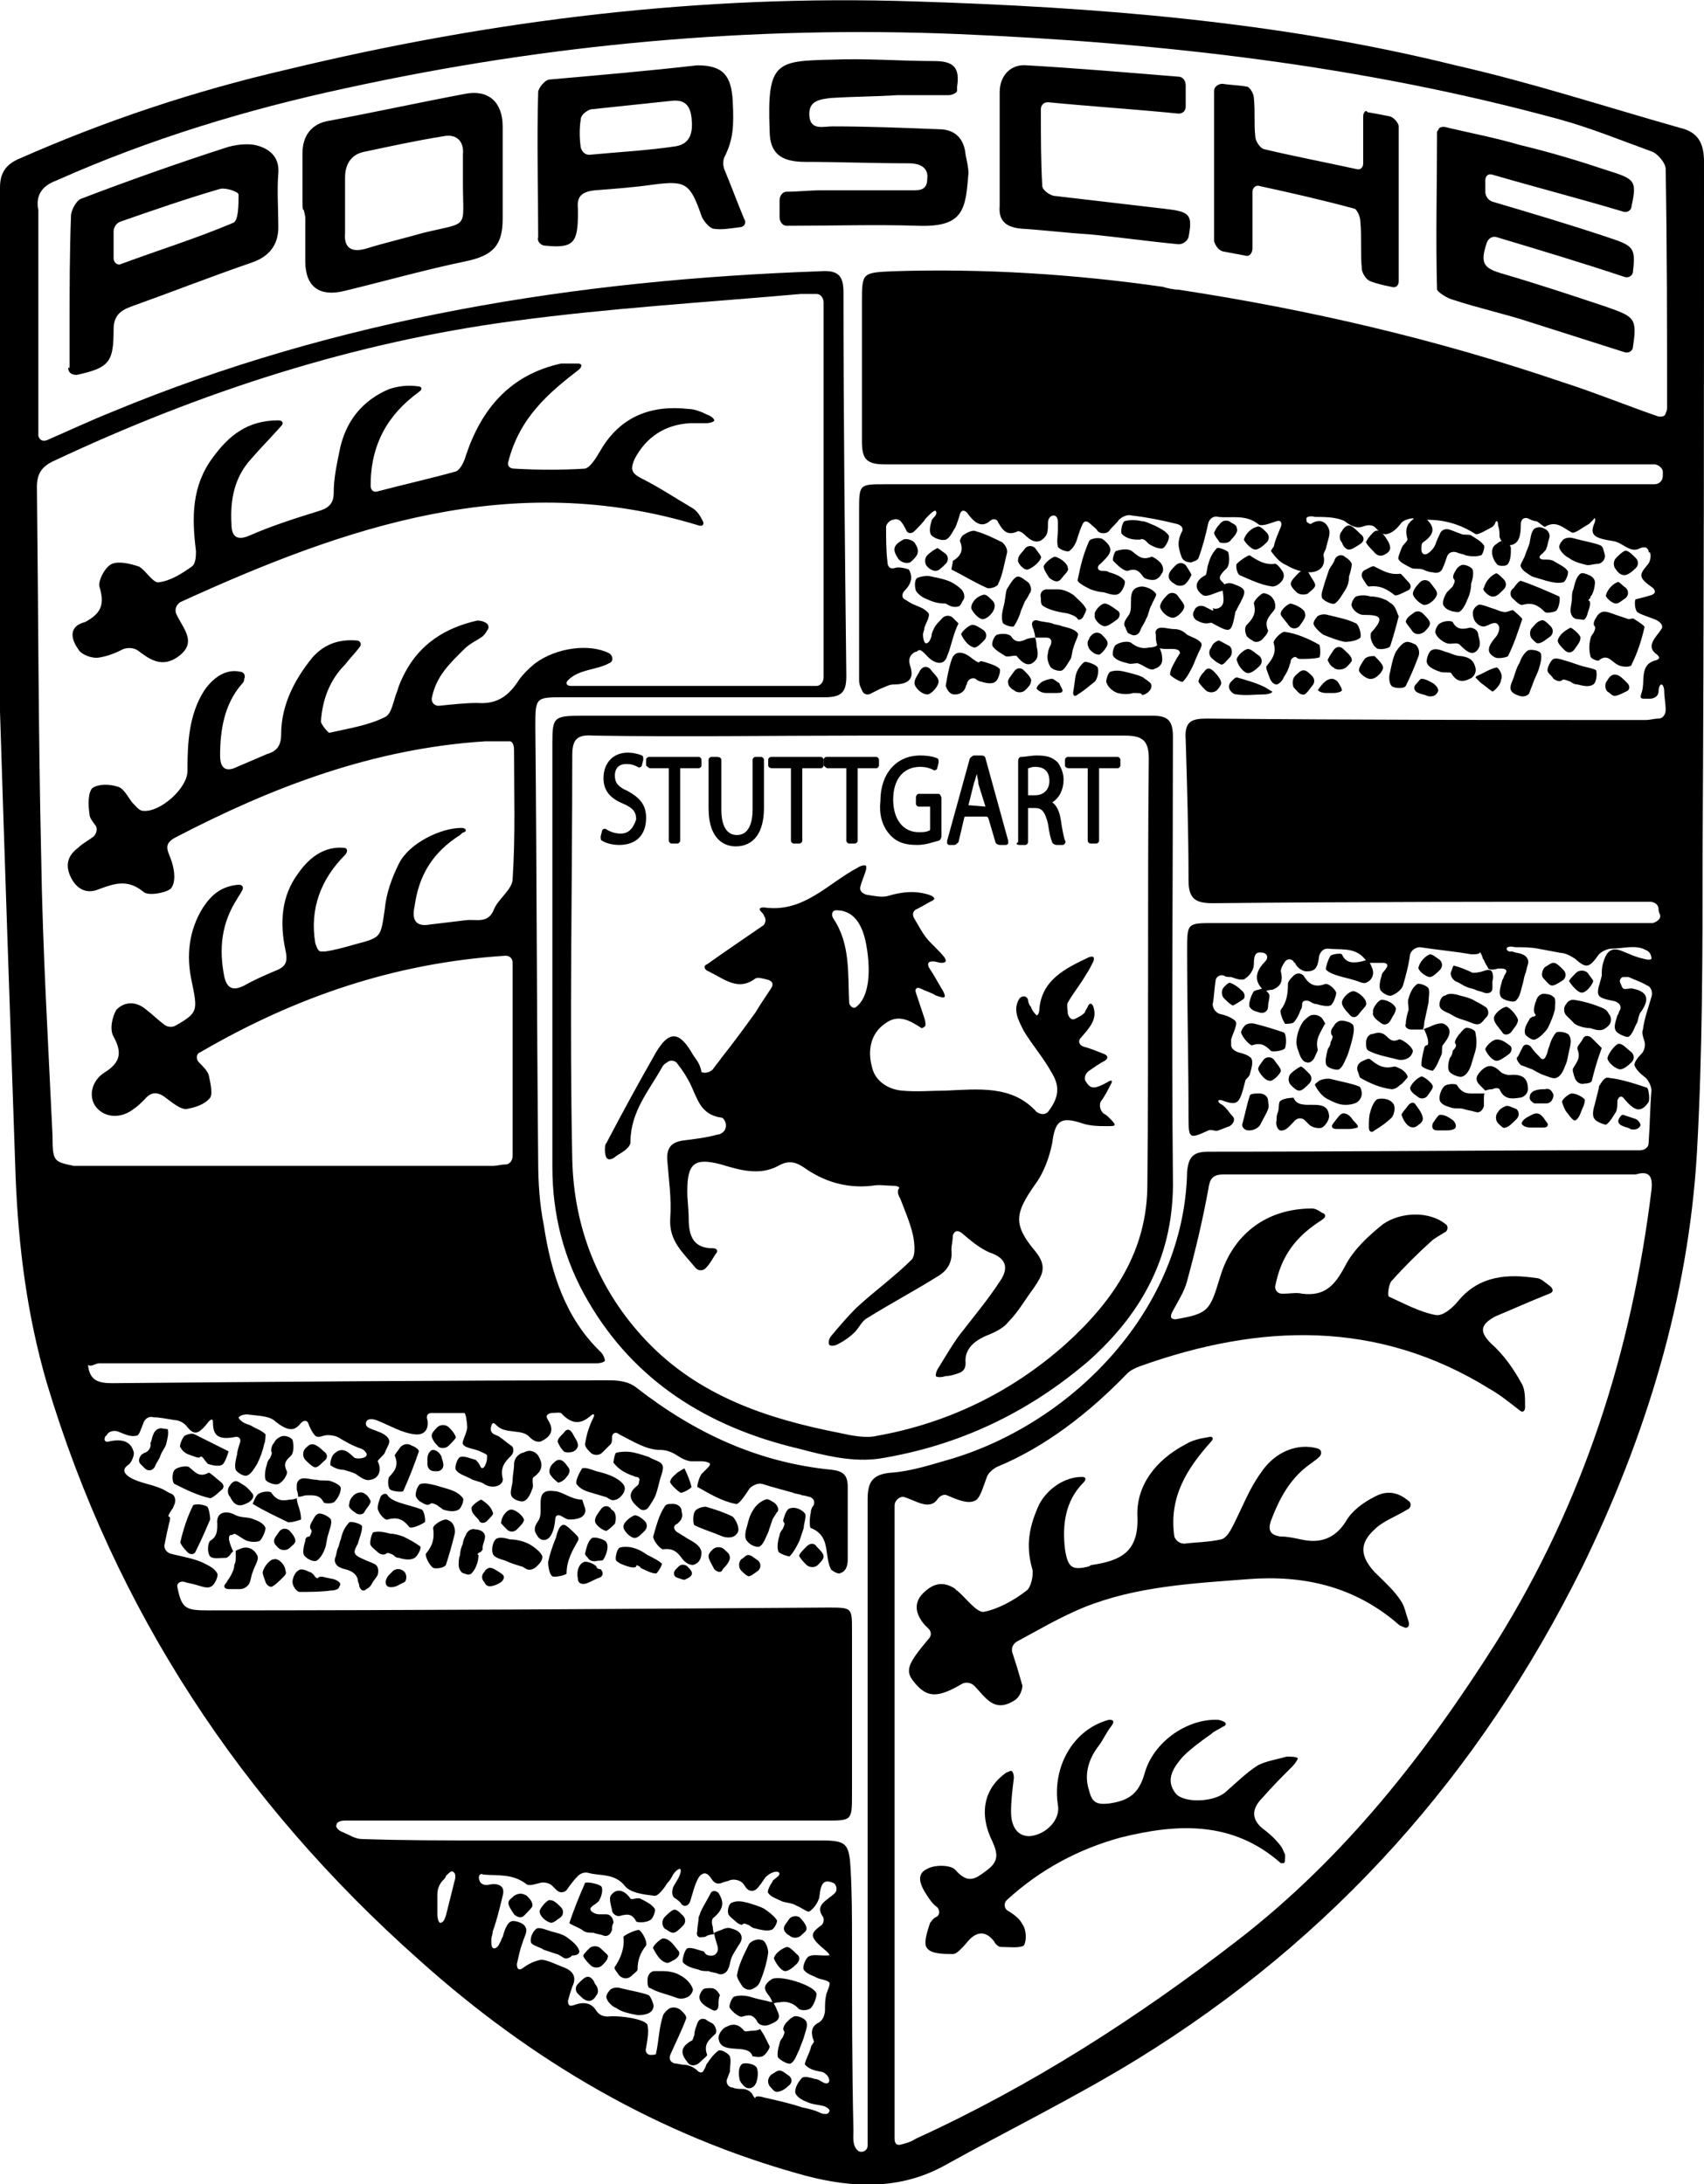
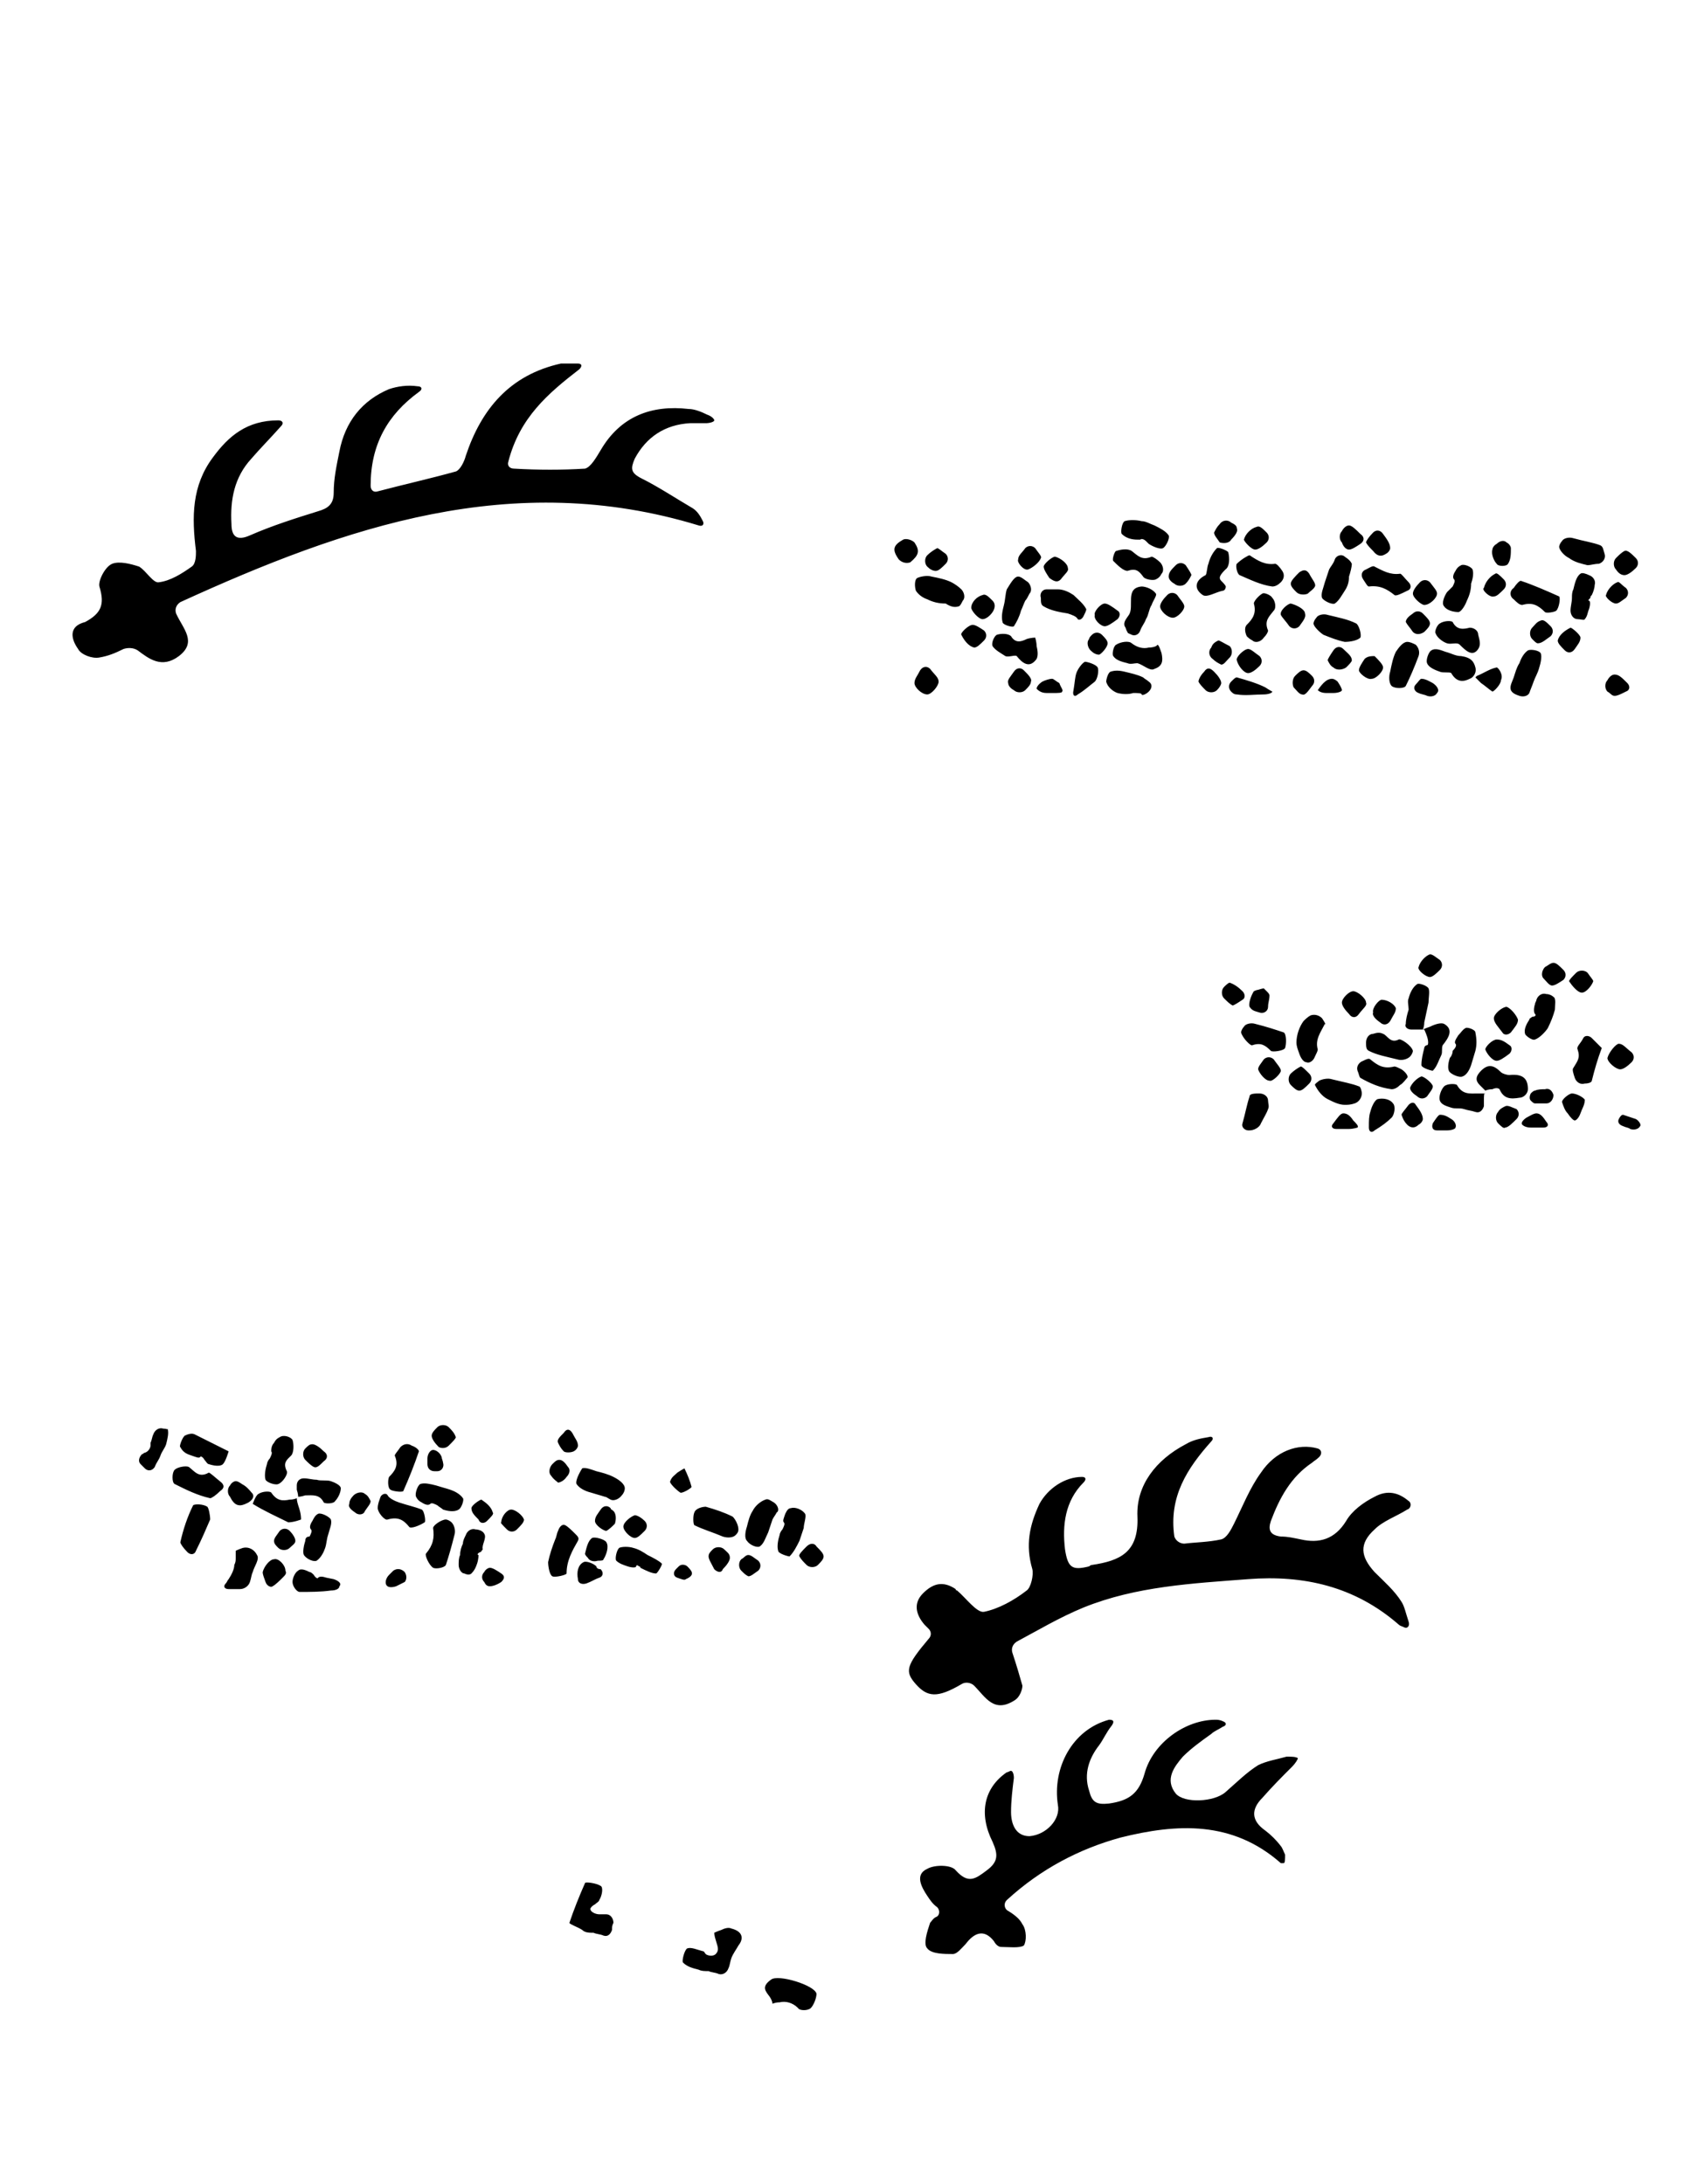
<svg xmlns="http://www.w3.org/2000/svg" width="120" height="153.8" viewBox="0 0 120 153.8">
-   <path d="M0 50.1c.3 9.6.7 21.2 1.1 32.8.2 4.9.8 9.7 2.2 14.5 4.8 16 13.7 29.5 26.2 40.6 7.9 7.1 16.9 12.4 27.2 15.2 3.4.9 6.7 1 9.8-.7 4.5-2.5 9.2-4.8 13.6-7.5 13.8-8.5 24.1-20.1 31.3-34.6 4.5-9.2 7.5-19 8.1-29.2.4-7.1.4-14.1.4-21.2.1-16.2.1-32.4.1-48.6 0-1.3-.4-2.1-1.7-2.4-5.3-1.5-10.5-3.2-15.8-4.4C90 1.5 77.2.5 64.4.1c-15-.5-29.7 1.3-44.2 4.8-6.5 1.5-12.8 3.6-18.9 6.3-.9.4-1.3 1-1.3 2v36.9M3.7 80c-.3-6.5-.7-13.1-.8-19.7-.2-8.7-.2-17.3-.3-26 0-.9.3-1.4 1.1-1.8 10.4-4.9 21.2-8.4 32.5-9.9 6.7-.9 13.4-1.3 20.2-1.9h1.1c.3 0 .5.3.5.6v26.4c0 .3-.2.6-.5.6H40.2c-.3 0-.4-.2-.2-.4.8-.8 2-.7 2.9-1.2.3-.1.3-.5 0-.7-1.4-.7-3.7-.4-5.2.7-.5.4-1 .9-1.3 1.4-.7 1-1.5 1.5-2.8 1.4-.8 0-1.7.1-2.7.2-.3 0-.5-.2-.5-.5.3-1.6 1.3-2.5 2.3-3.5.4-.4.9-.6 1.3-.9.1-.1.2-.2.3-.4.2-.2.1-.5-.2-.6-.2-.1-.4-.1-.5-.1-2.2.5-4 1.6-5.1 3.7-.2.4-.4.8-.5 1.2-.3.7-.4 1.7-.9 1.9-1.2.6-2.6.8-3.9 1.1-.1 0-.6-.6-.6-.8.1-1.5.6-2.9 1.7-4 .3-.4.7-.8 1-1.2.2-.2.1-.5-.2-.5-1.3-.1-2.3.3-3.1 1.2-1.3 1.6-2.2 3.4-2.2 5.4 0 .8-.3 1.2-1 1.4l-2.1.9c-.8.4-1.2.1-1.2-.8 0-1.8.3-3.6 1.5-5 .1-.1.2-.2.2-.4.1-.2 0-.5-.3-.5-.9-.2-1.8.3-2.5 1.3-1.1 1.7-1.2 3.7-1.2 5.7 0 1.2-1.9 2.9-3.1 2.8-.3 0-.5-.3-.8-.6-.3-.4-.6-1-1-1.1-.6-.2-1.4-.2-1.8.1-.3.3-.3 1.2-.2 1.8 0 .3.2.5.4.8.2.2.1.6-.1.8-.4.3-.8.5-1.1.8-.8.6-.9 1.3-.5 2.1s1.1 1.2 2 .8c1.1-.4 2-.7 3.1.2.3.3 1.5.1 1.9-.2.4-.4.3-1.3.1-1.9-.2-.7-.7-1.2.2-1.7 6.9-3.6 14-6.3 21.9-6.8h1.7c.2 0 .3.3.3.6 0 3.1.1 6.1-.1 9.1 0 .7-1 1.4-1.3 2.1-.4 1.1-1.3.7-2 .8-.8.1-1.7.2-2.5.3-1.1.2-1.3-.4-1.1-1.3.3-2.2 1.3-3.8 3.2-5 .1-.1.2-.2.3-.2.2-.1.1-.3-.2-.3-1.5 0-3.7 1.1-4.4 2.5-.5 1-.9 2.1-1 3.2-.3 2-.2 2-2.1 2.5-.7.2-1.4.4-2.1.5h-.3c-.2 0-.3-.3-.4-.6-.4-2.4.4-4.5 2.1-6.2.2-.2.2-.5-.1-.5-1.2-.1-2.3.5-3.2 1.8-1.2 1.6-1.3 3.5-.9 5.4.2.9 0 1.2-.8 1.5-.7.3-1.4.6-2.1 1-.8.4-1.2.2-1.4-.6-.4-2-.2-3.8.9-5.5.1-.2.2-.3.3-.5.2-.3.1-.5-.2-.5-1.2.1-1.9.7-2.5 1.6-1 1.6-1.2 3.4-.8 5.2.4 2 .5 2.2-1.1 3.1-.3.2-.7.1-.9-.1-.4-.3-.8-.7-1.2-1-.7-.6-1.5-.6-2.1 0-.3.5-.5 1.4-.2 1.9.6 1.1.5 1.8-.6 2.5-1 .6-1.2 1.8-.6 2.5s1.7.8 2.6.1c.3-.2.5-.4.8-.7.5-.6 1-.5 1.6 0 .4.3.9.7 1.3.7.6-.1 1.3-.3 1.7-.8.2-.3 0-1.1-.1-1.6-.1-.3-.4-.6-.7-.9-.2-.2-.2-.6.1-.7 6.7-3.9 13.7-6.3 21.5-6.8.3 0 .5.2.5.5v13.6c0 .3-.2.6-.5.6s-.6.1-.9.1H5.2c-1.4-.3-1.5-.3-1.5-2.1M32 132.5l-.6 2.4c-.1.3-.2.5-.4.5-.1 0-.2-.3-.2-.6v-1.4c0-.3.1-.7.4-1 .1-.1.2-.2.2-.3.2-.2.4-.4.5-.3.2.1.2.4.1.7m26.8.8c-.5.5-1.4.8-.9 1.6.2.2.1.6-.1.7-.8.6-.8.8.4 1.8.2.2.3.3.1.3H58c-.4 0-.8-.1-1.1.1-.2.2-.4.7-.3.9.2.3.6.4 1 .6.2.1.6.1.8.3.1.1-.1.5-.2.8-.1.4-.1.7-.1 1.1 0 .3-.1.7-.4.9-.4.2-.7.5-.4 1.3.1.1-.2.3-.2.5-.1.4-.5 1.1-.4 1.2.3.3.6.4 1.2.5.3.1.5.4.5.6 0 .2-.2.3-.5.1-.2-.1-.3-.2-.5-.2-.3-.1-.7-.2-.9-.1-.3.3-.5.7-.5 1 0 .3.5.6.8.7.4.2.8.2 1.2.3.3.1.5.3.4.4-.1.2-.3.2-.6.1-.4-.2-.8-.3-1.3-.4-.9-.3-1.8-.5-2.7-.7-.3-.1-.6-.1-.6 0s-.1 0-.2-.2-.4-.4-.7-.4c-.2 0-.5 0-.7-.1-.3 0-.5-.3-.4-.6.1-.2.1-.3.2-.5 0-.4.1-.8 0-1.1-.1-.2-.6-.5-.8-.4-.3.2-.6.6-.8.9-.1.1-.1.3-.2.4-.1.3-.3.3-.5.1-.2-.2-.6-.4-.9-.4-.2 0-.5-.1-.7-.1-.3-.1-.4-.3-.3-.6.4-.9.8-1.7 1.1-2.5.1-.2-.1-.4-.3-.6-.2-.2-.5-.3-.8-.2-.2.1-.4.3-.5.5-.3.9-.3 1.8-.5 2.7 0 .1-.2.1-.4.1s-.4-.2-.3-.5c.1-.6.2-1.1.1-1.6-.1-.4-1.9-.7-2.8-.6-.3 0-.6-.1-.8-.4-.3-.5-.8-.7-1.6-.4-.3.1-.4 0-.4-.3.1-.4.2-.7.3-1 .4-.8-.1-1.2-.7-1.4-.5-.2-1.1-.5-1.5-.5-.5.1-.9.3-1.3.6-.3.2-.4 0-.4-.3.1-.4.2-1 .4-1.5.1-.4.4-.8.2-1.1-.1-.3-.8-.5-1-.4-.3.1-.5.7-.6 1.1-.1.1-.1.3-.2.4-.1.3-.3.4-.4.4-.2 0-.2-.3-.2-.6 0-.2.1-.4.1-.6.3-.8.5-1.7.7-2.5.2-.7-.3-.9-.9-.8-.3.1-.6 0-.7-.2-.1-.2-.1-.4 0-.5.1 0 .1-.1.2 0 1 .1 2.1-.1 3.1.7.2.1.5 0 .9-.1.3-.1.7 0 .9.2l.3.3c.2.2.5.2.7 0 .2-.3.5-.7.8-1 .2-.2.5-.3.8-.2.7.2 1.8 0 2.5.9.4.5 1.3.6 2.1.7.3 0 .7-.6.9-.9.2-.2.3-.4.4-.6.2-.3.4-.4.5-.4.1.1 0 .4-.1.6-.1.2-.3.5-.4.7-.1.3-.1.7.2.8.1.1.3.2.4.4.2.2.5.1.6-.2.1-.3.2-.7.3-1 .1-.3.3-.8.5-.9.3-.2.5 0 .7.3.2.3.4.4.7.3.2-.1.4-.1.6-.2.3-.1.7 0 .9.2.1.1.2.3.3.4.2.2.5.2.7 0 .2-.2.4-.5.6-.8.2-.2.5-.4.8-.4.2 0 .3.2 0 .4-.1.1-.3.2-.3.3-.2.3-.4.7-.3.8.2.3.6.4 1 .6.3.1.7.1 1 .3.3.1.8.5.9.4.3-.2.6-.6.7-1 .1-1 .3-1.3 1-1 .2.1.3.5.1.7m57.5-49.5c-1.4 11.4-4.8 22-10.9 31.8-5 7.9-10.7 15.2-18.2 21-7.1 5.5-14.6 10.3-22.7 14-.3.2-.6.3-1 .4-.3.1-.5 0-.5-.4V106c0-.3.3-.6.6-.6.8.2 1.8 1 2.4.2.2-.3.5-.4.7-.3.7.3 1.4.6 1.9.4.4-.1.6-.9.9-1.7.1-.3.5-.6.7-.7 3.4-1.4 6.5-3.8 9.2-6.6.2-.2.6-.4.9-.5 8.4-3 16.7-3.3 24.6 1.6.7.4 1.2.8 2.1 1.5.2.2.4.1.4-.2 0-.7 0-1.2-.2-1.6-.6-1.1-1.3-2.1-2.2-2.9-.8-.8-.8-1.3.3-1.9 1.2-.5 2.3-1 3.8-1.6.3-.1.3-.3.1-.5-.4-.3-.7-.6-1-.6-2-.3-4-.2-5.5 1.6-.4.5-1.1 1.1-1.6 1-1.1-.2-2.2-.8-3.3-1.3-.1-.1 0-.9.2-1.1.9-1 1.8-1.9 2.8-2.8.2-.2.6-.4.9-.6.3-.1.3-.5.1-.6-1.1-.9-3.1-.9-4.4 0-1 .8-2.1 1.8-2.7 3-.7 1.3-1.4 2.1-3 1.9-.4-.1-.8 0-1.4 0-.3 0-.5-.2-.5-.5.4-2.1 1.4-3.5 3.3-4.7.3-.2.3-.4 0-.5-.3-.2-.5-.3-.7-.3-3.2 0-5.6 1.8-6.5 4.9-.7 2.3-.8 2.5-3.1 2.9-.3 0-.4-.1-.3-.4.4-.8.9-1.5 1.1-2.3.6-2.2 1.1-4.3 1.5-6.5.1-.7.3-1 1.1-1h29c1-.3 1.2.2 1.1 1.1M4 12.7c6.5-2.9 13.4-5 20.4-6.5 14.2-3.1 28.5-4.4 43.1-3.8 14.2.6 28.4 2.2 42.3 6 2.2.6 4.4 1.5 6.6 2.3.4.2.9.8.9 1.2.1 5.6.1 11.2.1 16.8 0 .1 0 .2-.1.4 0 .2-.3.3-.6.2-2.3-.8-4.5-1.7-6.7-2.4-8.8-3-17.8-5.1-27-6.5-.3 0-.8-.1-1.1-.2-6.3-.9-12.6-1.3-19-1.1-2.2.1-2.2.1-2.2 2.2v9.8c0 1.2.3 1.6 1.6 1.6h54.2c.3 0 .6.3.6.5v.3c0 .3-.2.6-.6.6H62.3c-1.8 0-1.8 0-1.8 1.9v11.9c0 .3.1.5.2.7.1.3.4.4.7.2l.6-.3c.3-.1.6-.3.9-.3 1.1 0 1.5-.4 1.2-1.3-.1-.3-.1-.6.1-.8.1-.1.2-.2.3-.2.1 0 .1-.1.2-.1.1-.1.3.1.5.3.6.7 1.3.8 1.5.1.3-.7.4-1.5.8-2.3l-.4-.4c-.2-.2-.6-.2-.8.1-.2.2-.4.4-.5.6-.1.2-.2.4-.2.6-.1.3-.2.5-.4.5-.1 0-.2-.3-.2-.6 0-.2.1-.3.1-.5.1-.3.4-.8.3-1-.3-.4-.8-.5-1.2-.7-.2-.1-.3-.2-.5-.3-.2-.1-.2-.4 0-.6.5-.5.6-1 .3-1.5-.3-.1-.7-.2-1-.1-.3.1-.5-.1-.5-.4-.1-.8-.1-1.6-.1-2.5 0-.2.3-.5.5-.5.2-.1.5 0 .6.2.1.1.2.3.3.5.1.3.4.3.6.1.3-.3.6-.6.8-.9l.3-.3c.2-.2.4-.3.4-.2.1.1 0 .3-.1.4-.1.1-.2.2-.2.3-.1.3-.2.8 0 1 .2.2.7.4 1 .3.3-.1.5-.6.7-.9.1-.3.2-.5.3-.9.1-.3.3-.3.5-.1.5.7 1 1.1 1.6.6.2-.2.5-.2.6.1.3.5.6 1 1.4.6.1 0 .3.1.4.2.5.5 1 .8 1.5.2.2-.2.2-.6.2-1 0-.3.2-.5.4-.5s.3.2.3.5v.5c0 .4-.1.8 0 1.2.1.2.7.4.8.3.3-.2.5-.6.6-1 .1-.3.2-.6.3-.8.1-.3.3-.4.6-.1.2.2.4.3.5.5.2.2.6.2.8 0 .2-.3.5-.5.7-.8.2-.2.6-.4.9-.3.9.1 2 .3 3.2.6.3.1.5.3.3.6-.1.2-.2.5-.2.8 0 .3.1.6.2.9.1.3.4.4.7.4.2-.1.4-.1.5-.3.3-.8.5-1.6.7-2.5.1-.3.4-.5.7-.4.9.1 1.9-.2 2.8.5.2.2.7 0 1.3-.2.3-.1.4.1.3.4-.2.5-.4.9-.5 1.4-.1.1-.2.3-.2.3.3.4.6.8 1.1 1 .5.3 1.1.5 1.6.5.7 0 1.2-.4 1-1.2 0-.2.2-.4.2-.6.1-.4.3-.9.2-1.2-.2-.6-.7-.8-1.3-.4 0 0-.1 0-.2-.1-.1 0-.1-.2-.1-.3 0-.1.3-.2.6-.1.7 0 1.5 0 2.1.3.5.4.9.5 1.2.4.3-.1.6-.2.9 0 .3.3.6.6.9.5.4-.1.7-.4 1-.8.2-.2.6-.3.8-.3.2.1.7.1 1 .1 1.2 0 2.3.3 3.4 1 .2.1.8-.3 1.2-.5.1-.1.2-.2.2-.3.1-.2.2-.1.2.2.1.3.1.5.1.8.1.3.3.6.6.6.8 0 .9-.7.9-1.5 0-.3.2-.5.5-.4.2.1.4.2.6.2.2.1.5.4.6.4.8-.5 1.3.1 1.9.4.2.1.8-.4 1.2-.6l.3-.3c.1-.2.2-.1.1.2-.4.9 0 1.1 1.3 1.3.7.1 1.2.9 1.9.5.3-.1.5-.1.6.2 0 .1 0 .1.1.1.1.3 0 .7-.2.9-.6.7-.6.9.4 1.6.2.2.2.4-.1.5-.3.1-.7.2-1.1.3-.1 0-.1.7.1.9.3.2.7.3 1.2.5.3.1.7.4.5.7-.3.5-1.2 1.2-.3 1.8.2.2.2.3-.1.4-1.2.3-.7 1.5-1 2.3-.1.3-.1.4.2.4h.4c.3 0 .6-.2.6-.5s.1-.5.2-.5.2.2.2.5c0 .4.1.8.1 1.3 0 .3-.2.6-.5.6s-.6.1-.9.1c-10.3 0-20.6 0-30.9-.1-1.1 0-1.6.2-1.5 1.5.1 3.3.2 6.6.2 9.9 0 1.3.5 1.6 1.7 1.6 9.9-.1 19.8-.1 29.7-.1h1.1c.3 0 .6.2.6.5 0 .1 0 .2.1.4.1.3-.2.5-.5.6H85.5c-1.9 0-1.9 0-1.9 1.9 0 4 .1 7.9.1 11.9 0 1.4.1 1.4 1.4.8.2-.1.5.1.7 0 .3-.1.5-.2.8-.3.3-.2.4-.5.2-.7-.2-.2-.3-.4-.5-.6-.1-.1-.2-.2-.4-.3-.2-.2-.1-.3.2-.2 1.1.4 1.2.2 1.6-1.4 0-.1.2-.2.3-.4.1-.4.3-.9.1-1.2-.2-.2-.5-.3-.9-.4-.3-.1-.5-.3-.5-.5v-.4c.1-.4.5-1.1.3-1.3-.2-.2-.6-.4-1.1-.5-.3-.1-.5-.4-.5-.7.1-.4.1-1 .2-1.6 0-.3.3-.5.6-.4.1.1.3.1.5.1.3.1.8.3 1 .1.3-.2.6-.6.6-1 0-.8.2-.9.7-.8.3.1.3.4.1.6-.5.5-.8 1.1-.4 1.7.2.3.4.4.4.4s.2-.1.5-.1c.5-.2.8-.5.6-1.3 0-.2.1-.4.3-.7.2-.2.4-.2.6 0 0 .1.1.1.1.1.1.3.5.6.8.6.6 0 .8-.2.9-1.1.1-.3.3-.5.6-.5.9.1 1.8-.1 2.5.6.2.2.3.4.3.4h1.1c.3 0 .4.2.2.4-.1.2-.3.3-.3.5-.1.3-.2.7-.1 1 .1.2.6.5.8.4.3-.1.7-.4.8-.7.2-.7.4-1.4.5-2.2.1-.3.4-.5.7-.5 1.3.2 2.5.3 3.6.5.3 0 .5 0 .6-.1 0-.1.1 0 .2.3 0 .1.1.2.1.2.1.3.3.5.3.6.1.1.4.1.7 0h.2c.3 0 .5.1.3.4-.1.1-.1.3-.2.4-.1.4-.3.9-.1 1.2.1.2.8.4 1 .3.3-.2.4-.7.5-1.1.1-.3.1-.5.2-.8.1-.2.1-.4.2-.7.1-.3-.1-.6-.4-.7-.2-.1-.5-.1-.7-.2h-.2c-.1 0-.2-.1-.2-.2s.2-.2.6-.1c.5 0 1.1 0 1.6.1s1.1.2 1.6.3c.3 0 .7.2 1 .4.8.7 1 .7 1.7-.3.2-.2.6-.4.9-.4.8 0 1.7-.3 2.4.1.3.1.4.4.4.6 0 .1-.3.1-.6 0-.5-.1-.9-.3-1.4-.5-.9-.4-1.2.1-1.4.8-.1.3-.1.6-.1.9-.1.5-.4 1.1-.2 1.4.1.2.6.3 1.1.4.3.1.5.3.4.6-.1.1-.1.3-.2.4-.1.4-.3.8-.1 1.1.1.2.8.5.9.4.3-.2.4-.7.6-1 .1-.3.1-.6.3-.8.6-.9.4-1.4-.7-1.6-.2 0-.5.1-.6 0-.1-.1-.1-.2-.2-.4s.1-.4.2-.4h.4c.4.2.8.3 1.3.6.3.1.4.5.3.8-.2.7-.5 1.5-.6 2.3-.1.2 0 .5.1.8.1.3 0 .7-.2.9-.3.3-.5.6-.5.8.1.3.4.6.8.9.2.2.4.6.4.9-.1 1.1-.1 2.3-.2 3.7 0 .3-.3.5-.6.5H114c-9.7 0-19.3.1-28.9.1-1 0-1.4.3-1.5 1.4-.2 9.7-8 17.6-16.5 20.2-1.4.4-2.9.9-4.3 1-1.4.1-1.7.7-1.7 1.9v45.5c0 .3-.3.5-.6.4-.5-.3-.4-1-.4-1.5-.1-4.4-.1-8.8-.1-13.3 0-1.7 0-3.4-.1-5.1-.1-1.8-.3-2-2.1-2H34.2c-2.9 0-5.8 0-8.7-.1-.5 0-.9-.3-1.4-.5-.3-.1-.5-.4-.4-.5 0-.2.3-.3.6-.3h33.9c1.8 0 1.8 0 1.8-1.9v-11.5c0-1.6 0-1.6-1.7-1.6-14.5.1-29.1.2-43.6.2-1.6 0-1.9-.1-2.2-1.6-.1-.3.2-.5.5-.4.3.1.5.1.8.2.4.1.8.3 1.1.1.2-.1.5-.7.4-.9-.2-.4-.7-.6-1.1-.8-.7-.3-1.5-.4-2.2-.6-.3-.1-.5-.4-.4-.7.1-.5.2-1 .3-1.4.1-.3.1-.5 0-.5s0-.2.2-.5c.1-.1.1-.2.2-.4.1-.3 0-.6-.2-.7-.3-.1-.5-.3-.8-.4-.7-.3-1.6-.4-2.2-.8-.6-.4-.3-.7 0-.9.2-.2.4-.7.3-.9-.2-.7-.8-.9-1.7-.7-.3.1-.4-.1-.3-.3 0 0 0-.1.1-.1.1-.3.5-.4.8-.3.5.2.9.4 1.3.3.2 0 .3-.4.5-.9.1-.3.4-.5.7-.4.4 0 .9.1 1.5.2.3 0 .7.2.9.5.5.6.8.5 1.5-.4.2-.2.3-.2.3.1 0 .9.4 1.2 1.5 1 .3-.1.5.1.4.4-.1.3-.2.6-.2.8-.1.4-.2.8-.1 1.1.1.2.6.5.8.4.3-.1.5-.5.7-.8.2-.4.4-.9.5-1.4.1-.2.1-.6.1-.7-.3-.3-.7-.4-1-.6-.2-.1-.3-.1-.5-.2s-.4-.3-.4-.4c.1-.1.3-.2.6-.2.8.1 1.6.1 2 .5 1 .8 1.4.6 1.8.1.2-.2.4-.2.5 0 .1.3.3.7.5.9.1.1.3.1.6 0s.8 0 1 .1c.5.3 1 .6 1.6.8.3.1.5.4.4.5 0 .1-.3.2-.5.2s-.3 0-.4-.1c-.5-.5-.9-.7-1.4-.2-.2.2-.3.8-.2.8.3.2.6.3.9.3.3.1.8.2 1 .4.3.2.6.4.9.3.6-.1.8-.7.5-1.3 0-.1.4-.4.5-.6.1-.3.4-.7.3-.9-.1-.3-.5-.5-.8-.6-.2-.1-.3-.1-.5-.2-.3-.1-.4-.3-.3-.5.1-.2.4-.2.7-.1 1 .4 1.8.9 2.7 1 .8.1 1-.5.9-1-.1-.3 0-.5.3-.5h2.3c.1 0 .2.7.2 1 0 .4-.4 1-.3 1.2.2.3.8.3 1.2.5.2.1.5.2.5.3 0 .2 0 .4-.1.6-.1.3-.3.4-.4.1-.1-.2-.2-.3-.3-.4-.4-.1-.8-.3-1.1-.2-.2.1-.4.7-.3.9.2.3.6.4 1 .6.3.2.7.2 1 .4.6.4 1.4.1 1.3-.4-.2-.8.2-1.2.6-1.6.2-.2.2-.6 0-.7-.3-.2-.5-.4-.8-.6-.1-.1-.2-.1-.4-.2s-.3-.3-.2-.6c.1-.3.2-.2.4 0 .6.6 1.8.2 2.3.8.2.2.5.4.8.3.6-.3 1-.7.5-1.5-.2-.3-.1-.4.2-.5.4 0 .7-.1.8.1.8.8 1.4.6 2 .1.2-.2.3-.1.2.1-.3.6-.5 1.2-.6 1.9 0 .2.2.4.4.6.2.2.6.2.8 0l.6-.6c.1-.1.1-.3.1-.5 0-.3.3-.4.5-.2 1 .5 1.9 1.1 2.9 1.1.5 0 .9.2 1.2.4.3.2.7.4 1 .4h.7c.3 0 .6.1.6.2s-.1.2-.3.4l-.3.3c-.2.3-.3.8-.3.9.9.5 1.7 1 2.7 1.2.2.1.6-.5 1-1.1.2-.2.6-.4.9-.3.6.2 1.4.4 2.1.6.2.1.5.1.7.2.2 0 .4.1.5.1.3.1.4.3.3.6-.1.1-.2.3-.2.5-.1.4-.1 1.1 0 1.1 1.3.5 1 1.7 1.3 2.6 0 .1.1.2.1.3.1.1.4.3.6.3.4-.1.6-.4.6-1v-5.1c0-.8-.3-1.1-1.1-1.2-5.2-.5-9.7-2.6-13.8-5.8-.5-.4-1.2-.5-1.8-.5-11.7 0-23.4.1-35.1.2-1 0-1.6-.2-1.7-1.3.2.2.5-.1.8-.1h35c.3 0 .6-.1.6-.2s-.1-.4-.3-.6c-2.5-2.4-3.5-5.6-4-8.9-.3-1.5-.4-3-.4-4.6-.1-10.2-.1-20.3-.2-30.5 0-2.1 0-2.1 2-2.1h18.4c1.2 0 1.5-.4 1.5-1.5-.1-9-.2-18-.2-27 0-1.1-.3-1.6-1.6-1.5-17.2.6-34 3.3-49.9 9.9-1.5.6-3 1.3-4.6 2-.3.1-.5 0-.6-.3v-.5-15.4c-.2-1 .2-1.7 1.3-2.1" />
-   <path d="M94.2 68.7c.3.1.8.2 1.1.3.4.1.7.3.9.2.5-.2.6-.7.4-1.1-.1-.3-.3-.5-.2-.5 0 0-.2 0-.5.1-.5.1-1.1.2-1.4-.5-.1-.1-.7 0-.8.1-.2.3-.4 1-.3 1 .2.2.5.3.8.4M104.4 68.4c-.3.1-.6.1-.6.1h-.1c-.4-.2-.9-.4-1.3-.5-.1 0-.1.2-.2.4s0 .5.3.7c.3.1.5.3.8.4.2.1.4.1.6.2.2.1.4.1.6.2.3.1.6 0 .6-.3v-.5c.1-.3 0-.6 0-.6-.1-.3-.4-.2-.7-.1M38.9 52.3v29.9c0 3.3.8 6.5 2.5 9.4 3.3 5.7 8.5 8.9 14.8 10.4 1.9.5 3.9 1 5.8.7 5.5-.9 10.4-3.2 14.7-6.9 3.8-3.4 6-7.5 5.9-12.8-.1-10.4 0-20.7 0-31.1 0-1.1-.3-1.5-1.4-1.5H41c-2 0-2.1.1-2.1 1.9m21.7-.5h18.6c1.2 0 1.7.3 1.7 1.6-.1 10 0 20-.1 30 0 4.7-2.4 8.2-5.7 11.2-3.8 3.4-8.3 5.6-13.3 6.5-.8.2-1.8 0-2.7-.2-5.1-1-9.9-2.6-13.6-6.5-3.4-3.6-5.1-8-5.2-12.8-.2-9.5 0-19 0-28.4 0-1.1.3-1.5 1.5-1.4 6.3.1 12.5 0 18.8 0M102.3 21.1c1.8.6 3.7 1 5.5 1.6l6.6 2.1c.3.1.6-.1.6-.4.3-2 .1-2.1-1.9-2.8-2.4-.8-4.8-1.6-7.2-2.3-1.4-.4-1.7-.7-1.2-2.2.1-.3.4-.5.7-.4 3 .9 6 1.8 9 2.8.3.1.6-.1.6-.4.2-1.7 0-1.8-1.8-2.4-2.7-.9-5.4-1.7-8.1-2.5-.3-.1-.5-.4-.5-.7v-.8c0-.3.2-.5.5-.4 3.1.9 6.2 1.7 9.2 2.6.3.1.6-.1.6-.4.4-1.8.2-1.9-1.7-2.5-2.1-.7-4.1-1.3-6.2-1.8-1.7-.5-3.3-.8-5-1.2-.3-.1-.6-.1-.7.1 0 .1-.1.1-.1.2 0 3.7-.1 7.4 0 11.1.1.2.7.6 1.1.7M4.8 25.9c0 .3.2.5.6.5 2.3-.5 2.6-.9 2.6-3.2 0-.9.4-1.3 1.2-1.6 2.8-1 5.6-2.1 8.5-3.1 1.2-.4 1.9-1.2 1.9-2.5s-.1-2.6 0-3.8c.1-1.2-.7-1.8-1.7-2-.6-.1-1.4 0-2 .2-3.4 1.1-6.8 2.3-10.2 3.6-.3.1-.7.8-.7 1.2-.1 2.6-.1 5.3-.1 7.9v2.8zM8 16.3c0-.3.2-.6.5-.7 2.3-.8 4.6-1.6 7-2.3.4-.1 1.3.2 1.3.4 0 .7 0 1.9-.4 2-2.6 1.1-5.2 1.9-7.9 2.9-.2.1-.5-.1-.5-.4v-1.9zM56.7 11.4c2.4 0 4.8.1 7.3.1.8 0 1.4.3 1.3 1.1 0 .9-.7.8-1.3.8h-6.1c-.9 0-1.7.1-2.5.1-.3 0-.5.3-.5.6v1.2c0 .3.2.6.5.6 3.2 0 6.3-.1 9.3 0 3.2.1 3.3-1.2 3.5-3.7 0-.4-.1-.8-.2-1.3-.1-1.1-.7-1.8-1.9-1.8-2.5-.1-5-.2-7.5-.2-.6 0-1.5.3-1.6-.7-.1-1.1.7-1.2 1.5-1.3 1.6-.1 3.2-.1 4.7-.2h3.6c.3 0 .6-.2.6-.3v-.3c.2-1.3-.2-1.8-1.6-1.8-2.4 0-4.8-.2-7.2-.1-3.9.1-4.6.1-4.4 5 0 1.6.8 2.2 2.5 2.2M21.5 15.4v3c0 1.8 1 2.5 2.7 2.1 2.9-.7 5.7-1.5 8.6-2.1 1.9-.4 2.6-1.1 2.6-3V8.9c0-1.7-1-2.6-2.6-2.3-3.2.6-6.4 1.3-9.6 1.9-1.3.2-1.9 1.1-1.9 2.3v3.4c0 .3 0 .6.1.6 0 .1.1.3.1.6m4.1-4.7c1.9-.4 3.7-.8 5.6-1.1.9-.2 1.5.3 1.4 1.3v2c0 3.3.5 2.7-2.8 3.5-1.4.4-2.7.7-4 1.1-1 .3-1.6 0-1.5-1.1v-3.9c0-.9.4-1.6 1.3-1.8M38.4 17.3c2 .2 2.3-.2 2.3-2.3v-.3c-.1-.9.3-1.2 1.2-1.3 1.3-.1 2.7-.2 4.1-.4 2.3-.3 2.6-.1 3.4 2.2.1.3.5.8.8.9.6.1 1.1 0 1.9-.1.3 0 .5-.3.3-.6-.5-1.2-.9-2.3-1.4-3.5-.1-.3-.1-.7.1-1 .5-1.1.6-1.9.5-3.8-.1-1.8-.7-2.5-2.5-2.5-3.5.4-7 .7-10.4 1-.3 0-.8.6-.8.9-.1 3.4 0 6.8 0 10.2-.1.3.2.6.5.6m2.5-8.9c0-.3.4-.6.7-.7l5.7-.6c.9-.1 1.3.3 1.4 1.2.1.9 0 1.8-1.1 2-2 .3-4 .4-6.1.6-.3 0-.5-.2-.6-.5-.1-.7-.1-1.4 0-2M86.1 17.7c.5.1 1.1.2 1.6.3.3.1.5-.2.5-.5v-4c0-.3.3-.5.5-.4 2.3.5 4.5 1 6.7 1.6.2.1.4.6.4.9.1 1.1 0 2.2.1 3.3 0 .3.3.8.6.9.5.2 1 .3 1.5.4.3.1.5-.1.5-.4V8.9c0-.2-.3-.6-.6-.7-.5-.1-1-.2-1.6-.3-.1-.2-.3 0-.3.3v3.3c0 .3-.2.5-.5.4-2.3-.5-4.4-.9-6.5-1.4-.3-.1-.6-.6-.6-.9-.1-.9 0-1.8-.1-2.7 0-.3-.3-.8-.5-.8-.5-.1-1.1-.1-1.7-.2-.3 0-.6.2-.6.5V17c.1.3.3.6.6.7M71.9 16.1c1.6.1 3.2.3 4.8.4 2.1.2 4.2.5 6.3.7.3 0 .6-.2.7-.5.3-1.6.1-1.8-1.7-2-2.6-.3-5.1-.6-7.7-.9-.3 0-.9-.4-.9-.7-.1-1.7-.1-3.4-.1-5.4 0-.3.2-.5.5-.5 3.1.3 6.2.5 9.2.8.3 0 .5-.2.5-.5V6c0-.3-.2-.6-.5-.6-3.7-.3-7.2-.6-10.7-.8-1.1-.1-1.9.7-1.9 1.9v8c-.1 1.1.5 1.5 1.5 1.6M99.4 40c.2.1.5 0 .8.1.2.1.5.2.7.2.3.1.6 0 .7-.3.1-.2.2-.5.3-.8.1-.3.4-.4.7-.3.2.1.4.1.6.2.4.1.8.1 1.1 0 .1 0 .3-.6.2-.7-.2-.3-.6-.5-.9-.7-.2-.1-.5 0-.7-.1-.3-.1-.5-.2-.8-.3-.3-.1-.6 0-.7.3-.1.2-.2.4-.3.7-.1.3-.4.6-.6.7-.2.1-.4 0-.4-.3s0-.4.1-.5c.9-.6.8-1.1.3-1.6-.2-.2-.7-.3-.9-.1-.4.3-.7.6-.5 1.4.1.2-.3.4-.4.7-.1.3-.3.7-.2.8.1.2.5.4.9.6M114.7 43.6l-.9-.3c-.3-.1-.7-.3-1-.2-.2.1-.3.2-.4.4-.2.3-.2.5-.1.6.1.1 0 .3-.1.5-.1.1-.2.3-.2.4-.1.4-.1.8 0 1.2 0 .2.6.4.6.3.6-.5.9.1 1.3.3.3.2 1 .2 1 0 .4-.8.7-1.7.9-2.6.1-.1-.4-.4-.7-.6-.1-.1-.3 0-.4 0M69.5 41.4c.2.1.8-.1.8-.3.3-.6.4-1.3.6-2.1.1-.3-.1-.6-.3-.8-.6-.3-1.2-.6-1.9-.8-.2-.1-.6.1-.9.3-.1.1-.2.3-.2.4.3.7 0 1.1-.5 1.4 0 .2-.1.5-.1.6.8.4 1.6.9 2.5 1.3M26.3 110.1c-.2-.1-.5-.2-.7-.3-.2-.1-.5-.2-.6-.4-.1-.2.1-.5.2-.7.1-.4.3-.8.3-1.2 0-.2-.8-.4-.9-.3-.3.3-.5.7-.6 1.2-.1.2-.1.4-.2.6-.1.2-.1.5-.2.7-.1.3.1.6.4.7.2.1.4.1.6.2.3.1.6.4.6.7 0 .1.1.2.1.4.1.3.3.4.5.2.2-.1.3-.2.4-.4.1-.2.3-.4.4-.6.1-.4 0-.7-.3-.8M75.4 46.4c.1-.2.1-.6.2-.8.1-.4.4-.9.3-1-.2-.3-.7-.4-1.1-.5-.2-.1-.5-.1-.7-.2-.3-.1-.7-.1-1-.2-.3-.1-.5.1-.4.4 0 .1.1.2.1.3.1.3.1.5.1.5h.8c.3 0 .4.2.3.5-.1.2-.2.4-.2.6-.1.3 0 .7.2 1 .2.2.7.3.8.2.2-.1.4-.5.6-.8M82.7 44.3c-.3 0-.6-.1-.9-.1-.3 0-.5.2-.4.5v.2c0 .3.1.6.2.7.1.1.4.1.7.1h.3c.3 0 .5.1.5.3-.1.1-.1.2-.2.3-.2.4-.5.8-.5 1.2 0 .1.8.6.9.5.3-.3.5-.7.7-1.1.1-.2.2-.5.3-.7.1-.3.4-.7.3-.9-.2-.3-.6-.4-1-.6-.3-.3-.6-.4-.9-.4M16.5 108c.3.1.6.4.9.5.3.1.7.1.9 0 .2-.2.4-.7.4-.9-.1-.3-.5-.5-.8-.6-.4-.2-.9-.1-1.3-.3-.7-.4-1.4-.2-1.3.6 0 .5 0 .9-.5 1.2-.2.2-.2.9 0 1.1.2.2.7.1 1.1.1.1 0 .2-.1.3-.2.1-.2.3-.3.2-.3 0 0-.1-.2-.2-.5s-.1-.5 0-.6c.2 0 .3-.1.3-.1M112.6 76.5v.1l-.3 1.2c-.1.3-.2.8 0 1 .1.2.7.4.8.4.3-.2.5-.6.7-.9.1-.2.1-.5.1-.8.1-.3.3-.4.5-.1.6.7 1.1 1.1 1.7.2.1-.2 0-.9-.1-1-.9-.3-1.8-.6-2.7-.7-.3-.1-.5.3-.7.6M44.5 103.9c.1 0 .2.1.3.1.2 0 .3.2.2.3 0 .1 0 .2-.1.3-.8.6-.5 1.1.1 1.6.2.2.5.2.7-.1.2-.3.4-.6.5-.9.1-.3.2-.7.3-1.1.1-.3.3-.8.1-1-.1-.2-.6-.3-.9-.5-.3-.1-.6-.2-1-.3-.4-.1-.9-.1-1.3 0-.1 0-.2.6-.2.7.4.5.8.7 1.3.9M91.1 72c.2-.2.4-.6.5-.9.1-.1.1-.3.1-.4 0-.2.2-.3.5-.2.2.1.3.2.5.2.3.1.8.2 1 .1.2-.1.4-.7.4-.9-.1-.3-.6-.7-.8-.6-.8.3-1.2-.1-1.5-.6-.2-.2-.5-.2-.7 0-.2.2-.4.4-.4.6 0 .7-.1 1.3-.5 1.8-.1.1.1.7.3 1 0 0 .5 0 .6-.1M76.8 41.5c.3.1.6.2.9.2.4.1.8.3 1.1.1.2-.1.5-.7.4-.9-.2-.3-.7-.5-1.1-.6-.1-.1-.3-.1-.5-.1-.3 0-.4-.3-.1-.5.6-.6 1.1-1 .2-1.7-.2-.2-.9-.1-1 .1-.4.9-.6 1.7-.8 2.7-.1.2.5.5.9.7M107.9 40.6c.3.1.7.2 1 .3.4.1.8.2 1.2.1.2-.1.4-.7.3-.8-.2-.3-.7-.5-1-.7-.2-.1-.4-.1-.7-.1-.3 0-.4-.2-.1-.4.2-.2.3-.3.3-.4.1-.2.1-.4.2-.7.1-.3-.1-.6-.4-.7-.2-.1-.4-.1-.6 0-.3.2-.3.7-.4 1.1-.1.3-.2.5-.3.8-.1.3-.4.7-.3.8.1.3.5.5.8.7M91.3 46.3c.1.1.2.1.3.1.4 0 .9 0 1.3-.1.1 0 .1-.8 0-.9-.7-.4-1.6-.8-2.4-.9-.2-.1-.9.6-.8.8.2.7-.1 1.1-.5 1.6-.1.1.1.5.2.8.1.3.3.5.5.5.1 0 .4-.2.5-.5.2-.3.3-.5.4-.8 0-.1.1-.2.1-.4.1-.2.3-.3.4-.2M106.6 43c-.1-.1-.4.1-.6.1-.2 0-.5-.1-.7-.2-.4-.1-1-.4-1.2-.3-.5.3-.4.7-.3 1 .1.3.5.6.8.5.3-.1.7-.4.9-.1.2.2 0 .7-.2.9-.6.7-.6 1.1 0 1.4.2.1.8 0 .9-.1.4-.8.7-1.7 1-2.6 0-.1-.4-.4-.6-.6M107.1 75c.3.1.5.2.8.3.2.1.5.3.8.4.3.1.7.3.9.2.3-.1.5-.5.6-.8.2-.4.2-.7.3-1.1.1-.4.2-.8 0-1.1-.1-.2-.7-.3-.9-.2-.2.2-.4.6-.5 1-.1.2-.1.4-.2.6-.1.3-.3.4-.5.1-.2-.2-.4-.4-.6-.7-.2-.2-.5-.2-.6.1l-.3.6c-.2.1 0 .4.2.6M98.1 42.6c-.1-.1-.3-.2-.4-.3-.4-.2-.8-.3-1.2-.3-.3-.1-.7-.1-1 0-.2.1-.4.6-.3.7.1.3.5.6.8.6 1.1 0 1.6.1.6 1.2-.2.2 0 .9.3 1.1.1.2.9.1 1-.1.2-.6.4-1.3.6-2.1-.1-.2-.2-.6-.4-.8M39.1 107c0-.3.2-.4.5-.2.2.1.3.2.5.2s.4 0 .7-.1c.3-.1.5-.4.4-.7l-.2-.6c-.8 0-1.4-.6-2-.6-1.5-.2-.6 1.4-1.1 2.1-.2.3-.3.5-.2.8.1.2.2.4.4.5.5.2.9-.3 1-1.4M48.2 108.2c-.2-.1-.3-.2-.5-.3-.3-.2-.3-.5 0-.6.2-.2.3-.3.3-.4.1-.2 0-.4 0-.5 0-.3-.3-.5-.6-.5s-.5 0-.6.2c-.4.6-.6 1.4-.8 2.1 0 .3.5.9.7.9.7-.1 1 .2 1.3.6.2.3.5.5.8.5.4-.1.6-.4.6-.9-.1-.6-.8-.8-1.2-1.1M84.3 43.7c.2.1.4.2.7.2.1 0 .3-.1.4 0 1.3.7 1.3.7 1.6-.8 0-.1.1-.1.1-.2.7-1.3.8-1.4-.3-1.8-.3-.1-.7 0-.7.3 0 .5.2 1-.1 1.3-.2.2-.5.2-.6.1.1.2 0 .2 0 .2l-.6-.3c-.3-.1-.6 0-.7.3-.2.3 0 .6.2.7M67.2 48.9h.1c.3 0 .6-.2.7-.5 0-.1.1-.2.1-.3.1-.3.4-.4.6-.3.1.1.3.2.4.2.3.1.8.2 1 0 .2-.1.4-.8.3-.9-.2-.2-.5-.3-.8-.4-.3-.1-.6-.2-.6-.1-.1.1-.2 0-.5-.2-.7-.6-1.3-.6-1.5.1-.2.6-.3 1.2-.4 1.8.1.3.3.6.6.6M91.1 77.3s-.6 0-.9.2c-.2.1-.1.5-.2.8-.1.2-.1.4-.1.6-.1.3.1.8.4.7.3 0 .6-.4.9-.7.2-.2.5-.2.7 0l.3.3c.2.2.7.3.9.2.2-.1.5-.5.5-.8-.1-1.5-2.1-.2-2.5-1.3M110.3 71.5l.6.6c.3.2.8.3 1.1.3.3.1.6.2.9.1.2-.1.3-.2.4-.3.2-.2.2-.6 0-.8-.1-.2-.2-.3-.4-.4-.7-.3-1.4-.5-2.1-.6-.2 0-.4.1-.5.3-.2.2-.2.6 0 .8M37.2 108.7c-.4-.2-.9-.3-1.3-.3-.3-.1-.8-.2-1 0-.2.2-.3.7-.2 1 .1.3.6.4.9.5.4.2.8.3 1.1.4.1 0 .2.1.4.2s.5 0 .7-.2c.2-.2.4-.4.4-.7-.1-.3-.6-.7-1-.9M28.4 108.2c-.3-.1-.6-.2-.9-.2-.4-.1-.8-.2-1.2-.1-.1 0-.3.7-.2.9.1.2.3.3.5.5s.5.2.6.1c.1-.1.3 0 .5.1.1.1.2.2.4.2.3.1.8.2 1.1 0 .2-.1.5-.7.4-.8-.4-.3-.8-.5-1.2-.7M111.4 46.9l-.9-.3c-.4-.1-.8-.3-1.1-.2-.2.1-.5.7-.4.9.1.2.3.3.4.5.3.2.5.2.6.1.1-.1.3 0 .6.1.1.1.3.2.5.2.4.1.8.2 1.1 0 .2-.1.3-.7.2-1-.1-.1-.6-.2-1-.3M36.9 105.7c.3-.1.5-.6.6-.9.1-.2-.1-.7.1-.8.7-.5.6-1 .3-1.5-.2-.3-.6-.4-.8-.3-.1 0-.2.1-.3.1-.3.1-.6.4-.6.8s-.1.8-.1 1.1c0 .4-.2.8-.1 1.1.1.3.7.5.9.4M93.5 73.9c-.1.4-.2.8-.1 1.1.1.2.7.4.9.3.3-.2.4-.6.6-1 .1-.3.2-.6.3-1 .1-.4.2-.8.1-1.1-.1-.2-.7-.4-1-.3-.2.1-.3.2-.4.4-.2.2-.2.5-.1.6.1.1 0 .3-.1.5 0 .2-.1.3-.2.5M101.4 70.9c.1.3.6.4.9.6.3.2.7.3 1 .4.3.1.6.3.9.2.2-.1.3-.3.5-.5s.1-.6-.1-.7c-.3-.2-.5-.3-.7-.4-.3-.2-.7-.3-1.1-.4-.3-.1-.8-.2-1 0-.3 0-.5.5-.4.8" />
  <path d="M80.9 45.6c-.4.1-.8 0-1.2-.3-.2-.2-.8-.1-1.1.1-.2.1-.3.7-.2.8.2.3.6.4 1 .5.2.1.5 0 .7 0 .4.1.9.6 1.2.4.6-.2.6-.6.5-1.1-.1-.3-.2-.6-.3-.6 0 .1-.3.2-.6.2M112.1 41.9c.1-.2.2-.5.2-.7.1-.3-.1-.6-.4-.7-.2-.1-.5-.2-.6-.1-.3.2-.4.7-.5 1.1-.1.2-.1.4-.1.6 0 .3-.1.6-.1.9 0 .3.2.6.5.6.2 0 .5.1.5 0 .2-.2.2-.5.3-.7.1-.3.1-.6 0-.6s0-.1.1-.2c0-.1 0-.1.1-.2M34.1 108c-.1-.2-.4-.3-.6-.3-.3-.1-.6.1-.7.4-.1.2-.2.4-.2.6-.1.2-.2.5-.2.8-.1.2-.1.5-.1.7 0 .3.2.6.4.6.2.1.4.1.5 0 .2-.2.3-.4.4-.7.1-.3.1-.6.1-.6-.1 0-.1-.1.1-.2.1 0 .1-.1.2-.2-.1-.3.3-.8.1-1.1M84.7 41.9c.3.2.9-.2 1.4-.3.1 0 .2-.1.2-.2.1-.1-.1-.3-.3-.5-.2-.2-.1-.4.3-.8.3-.2.3-.8.2-1.2 0-.1-.7-.4-.8-.3-.3.3-.5.7-.6 1.1-.1.2-.1.7-.2.8-.8.4-.8 1-.2 1.4M19.6 104.5c.3-.1.7-.7.6-.9-.3-.6 0-.8.3-1.1.2-.2.2-.8.1-1.1-.1-.2-.6-.4-.9-.2-.2.1-.3.2-.4.4-.2.2-.2.5-.2.6.1.1 0 .3-.1.5-.1.1-.2.3-.2.4-.1.3-.2.8-.1 1.1.1.2.7.4.9.3M31.4 107c-.3 0-.9.4-.9.6.1.7 0 1.2-.5 1.8-.1.1.2.8.5 1 .2.1.8 0 .9-.2.2-.6.4-1.3.6-2.1.1-.3 0-.7-.2-.9-.1-.1-.3-.2-.4-.2M102.6 76.4c-.1-.1-.7-.1-.9.1-.2.2-.4.7-.3 1 .1.3.5.4.8.5.3.1.6 0 .9.1.3.1.5.1.8.2.3.1.5-.1.6-.4v-.4c0-.3 0-.6.1-.5h-.5c-.6 0-1.1.1-1.5-.6M110.5 39.3c.4.3.9.4 1.3.5.2 0 .5-.1.8-.1.3-.1.5-.4.4-.7-.1-.3-.1-.5-.3-.6-.5-.2-1.2-.3-1.9-.5-.3-.1-.7 0-.8.2-.1.1-.2.3-.2.4 0 .2.3.6.7.8M107.6 45.8c-.3.2-.5.6-.6.9-.2.3-.3.7-.4 1-.1.3-.3.6-.2.9.1.2.3.3.6.4.3.1.6 0 .7-.2.1-.3.2-.5.3-.8.1-.3.3-.6.4-1 .1-.3.2-.8.1-1-.1-.2-.7-.3-.9-.2M70.7 42.6c-.1.4-.2.8-.1 1.2 0 .2.7.4.8.3.2-.3.4-.7.5-1.1.1-.2.2-.5.3-.7.1-.1.2-.3.3-.5.2-.2.1-.6-.1-.8-.3-.2-.5-.4-.7-.4-.3 0-.6.6-.8.9-.1.3-.1.7-.2 1.1M80.1 38h.2c.1-.1.3 0 .4.1l.2.2c.3.2.8.4 1 .3.2-.1.5-.7.4-.9-.2-.3-.6-.5-1-.7-.3-.1-.6-.3-.9-.3-.4-.1-.9-.1-1.2 0-.2.1-.3.8-.2.9.3.3.7.4 1.1.4M67.5 42.7c.1 0 .2-.2.3-.4.2-.2.1-.6-.1-.8-.2-.2-.5-.4-.7-.5-.4-.2-.9-.3-1.4-.4-.3-.1-.8 0-1 .1-.2.1-.2.6-.1.9.2.3.5.5.8.6.4.2.8.3 1.3.3.3.2.6.3.9.2M28.4 105c.4-.9.8-1.9 1.1-2.8 0-.1-.2-.3-.5-.4-.3-.2-.6-.1-.8.1-.2.3-.4.5-.4.6.3.7 0 1.1-.4 1.5-.1.2-.1.8.1.9.1.1.8.2.9.1M21.2 107c0-.4-.1-.7-.2-1-.1-.3-.1-.5-.1-.5s-.2.1-.5.1c-.5.1-.9.1-1.3-.5-.1-.1-.6-.1-.9.1-.2.1-.4.7-.4.7.8.5 1.7.9 2.5 1.3.4 0 .9-.2.9-.2M54.5 105.8c-.2-.1-.4-.3-.6-.2-.3.1-.7.4-.9.8-.2.3-.3.7-.4 1.1-.1.3-.2.8 0 1 .2.3.7.5.9.4.3-.2.4-.6.6-1l.3-.9c.1-.2.2-.3.3-.5.2-.1.1-.5-.2-.7M108.1 73.2c.3-.1.7-.5.9-.8.2-.4.4-.9.5-1.3 0-.3.1-.8-.1-.9-.1-.1-.3-.2-.5-.2-.3-.1-.6.1-.7.4 0 .1-.1.2-.1.3-.1.3-.1.6 0 .7.1.1 0 .2-.2.2-.1.1-.2.1-.2.2-.2.3-.4.7-.3 1 0 .1.5.5.7.4M107 77.3c.3 0 .6-.3.6-.6 0-.7-.3-1.1-1.3-1-.2 0-.5-.1-.6-.2-.5-.5-.9-.6-1.4-.1-.4.4-.4.7-.1 1l.4.4s.2-.1.5-.1c.2-.1.4-.1.5 0 .3.7.8.7 1.4.6M93.8 76c-.3-.1-.7 0-.9.1-.1.1-.3.2-.3.3.2.4.5.8.9 1 .4.2.8.4 1.2.4.2 0 .4 0 .7-.1.3-.1.5-.4.5-.7 0-.2-.1-.5-.2-.5-.5-.2-1.1-.3-1.9-.5M104.1 44.7c0-.3-.3-.5-.6-.5-.4.1-.9.2-1.2-.4-.1-.1-.6-.1-.9.1-.2.1-.4.6-.3.7.1.3.5.6.8.7.3.1.7-.1.9.1.4.4.9.9 1.3.3.2-.3.1-.6 0-1M93.2 44.7c.5.2 1 .4 1.5.5.4 0 .9-.1 1.1-.3.1-.2-.1-.9-.3-1-.6-.3-1.2-.4-2-.6-.3-.1-.7 0-.8.2-.1.1-.2.3-.2.4 0 .2.4.6.7.8M102.1 74.5c-.1.3-.2.8 0 1 .2.2.7.4.9.3.3-.1.5-.5.6-.8.1-.3.2-.7.3-1 .1-.4.1-.8 0-1.3 0-.2-.6-.4-.7-.3-.2.1-.3.3-.5.5-.2.3-.3.5-.2.6.1.1 0 .3-.2.5 0 .2-.1.4-.2.5M99.4 72.5h.9s.1.2.2.5.1.6 0 .6-.2.1-.2.2c-.1.4-.2.8-.2 1.2 0 .2.7.4.8.4.3-.3.4-.7.6-1.1.1-.2 0-.5.1-.7.4-.5.8-1.1.1-1.5-.2-.1-.6 0-1 .2-.3.1-.5.2-.5.2s.1-.2.1-.5c.1-.5.2-.9.3-1.4 0-.3.1-.8 0-1-.1-.2-.7-.4-.8-.3-.3.2-.5.6-.6 1-.1.2 0 .5 0 .8-.1.3-.2.7-.2 1-.1.2.1.4.4.4M79.7 44.7c.2.1.5 0 .6-.3.1-.3.3-.5.4-.8.2-.3.2-.7.4-1 .1-.3.4-.7.3-.8-.2-.3-.7-.5-1-.5-1.2.1-.5 1.4-.9 2-.2.3-.4.5-.3.8.1.1.1.3.2.4 0 .1.1.1.3.2M102.9 46.2c-.4 0-.7-.2-1.1-.3-.3-.1-.7-.3-1-.1-.2.1-.4.7-.3.9.1.3.6.5.9.6.2.1.7 0 .8.1.4.7.9.6 1.3.4.3-.1.5-.5.4-.8-.1-.4-.3-.7-1-.8M99.1 75.9c.1-.1-.1-.4-.4-.6-.2-.1-.4-.2-.5-.2-.8.2-1.2-.1-1.7-.5-.1-.1-.3 0-.5.1-.3.1-.5.4-.4.7.1.2.1.4.2.5.7.4 1.4.7 2.2.8.2 0 .4-.1.6-.3.2-.1.4-.4.5-.5M89.5 74c.1.1.9 0 1-.2.1-.3.1-1-.1-1.1-.6-.2-1.2-.4-2-.6-.3-.1-.7 0-.8.2-.1.1-.2.3-.2.4.1.4.7 1 .8.9.6-.2.9 0 1.3.4M71.2 44.8c-.2-.2-.7-.2-1-.1-.2.1-.4.6-.3.8.2.3.6.5.9.7.2.1.7-.1.8 0 .4.5.9.9 1.4.2.1-.2.1-.5 0-.9 0-.3-.1-.6-.1-.6s-.3 0-.6.1c-.4.2-.8.3-1.1-.2M97.4 72.8c-.2-.1-.4-.1-.7 0-.3 0-.5.3-.5.6s0 .5.2.6c.6.3 1.2.4 2 .6.3.1.7 0 .9-.2.1-.1.2-.3.2-.4-.1-.4-.9-.9-1-.8-.6.3-.8-.3-1.1-.4M96 40.8c.2.3.3.5.4.5.8-.1 1.3.2 1.8.6.1.1.5-.1.9-.3.3-.1.3-.4.1-.6-.3-.3-.5-.6-.6-.6-.7.1-1.2-.2-1.8-.5-.1-.1-.4.1-.6.2-.3.1-.4.4-.2.7M106.6 42.2c.2.2.4.4.6.4.7-.2 1.1 0 1.6.5.1.1.7 0 .8-.1.2-.2.3-.9.2-1-.9-.4-1.8-.8-2.7-1.1-.1 0-.3.2-.5.5-.3.2-.3.6 0 .8M21.5 108.5c-.1.3-.2.8-.1 1 .2.3.7.5.9.4.3-.2.5-.6.6-.9.1-.3.1-.6.2-.9.1-.4.3-.8.2-1.1-.1-.2-.7-.5-.9-.4-.2.1-.3.3-.4.5-.2.3-.2.5-.1.6.1.1 0 .3-.1.5-.2 0-.3.1-.3.3M79.4 40.2c.6-.2.8 0 1.1.4.1.2.7.3.9.2.2-.1.3-.2.4-.4.2-.2.1-.6-.1-.8-.2-.2-.5-.4-.6-.4-.7.3-1-.1-1.4-.4-.3-.2-.8-.1-1.1 0-.1 0-.3.6-.2.7.3.3.7.7 1 .7M56.7 106.6c-.2-.3-.7-.5-1-.4-.2 0-.3.2-.4.4-.1.3-.2.5-.1.6.1.1 0 .3-.1.5-.1.1-.2.3-.2.4-.1.3-.2.8-.1 1.1 0 .2.7.4.8.4.3-.3.5-.7.7-1.1l.3-.9c0-.3.2-.8.1-1M73.5 42.7c.5.3 1.1.4 1.7.5.3.1.6.2.7.4.1.1.3 0 .4-.2.1-.2.2-.4.2-.5-.2-.4-.6-.7-.9-1-.3-.2-.7-.4-1.1-.4h-.8c-.3 0-.5.3-.4.6 0 .3 0 .5.2.6M99.7 45.4c-.2-.1-.4-.2-.6-.2-.3 0-.6.4-.8.7-.2.4-.3.9-.4 1.4-.1.3-.1.8.1 1 .2.2.9.2 1 0 .3-.6.6-1.3.9-2.1.1-.3 0-.6-.2-.8M15.5 105c.3-.2.3-.4.1-.6-.5-.4-.8-.7-.9-.7-.7.4-1-.1-1.4-.4-.2-.1-.8 0-1 .2-.2.2-.2.9 0 1 .8.4 1.6.8 2.5 1 .1 0 .4-.2.7-.5M29.3 105.4c.1.2.2.3.4.4.3.2.5.2.6.1.1-.1.3 0 .5.1.1.1.3.2.4.3.3.1.8.2 1.1 0 .2-.1.4-.7.3-.8-.2-.3-.6-.5-.9-.6-.3-.1-.7-.2-1-.3-.4-.1-.8-.2-1.1-.1-.2.1-.4.7-.3.9M29.7 106.3c-.5-.2-1-.3-1.6-.5-.3-.1-.7-.3-.8-.5-.1-.2-.4-.1-.5.1-.1.3-.2.5-.2.8 0 .3.5.9.7.8.7-.2 1.1 0 1.5.5.1.2.8-.1 1.1-.3.1 0 0-.8-.2-.9M40.5 108c-.2-.2-.5-.5-.7-.6-.2-.1-.4.1-.5.4-.1.2-.1.4-.2.6-.2.5-.4 1.1-.5 1.6 0 .3.1.9.3 1 .2.1 1-.1 1-.2 0-.9.4-1.6.8-2.3.1-.2 0-.3-.2-.5M87.1 39.7c-.1.1 0 .7.2.8.7.3 1.5.7 2.3.8.2 0 .4-.1.6-.3.2-.2.3-.5.1-.8-.2-.3-.4-.5-.5-.5-.7.1-1.2-.2-1.8-.6-.1 0-.6.3-.9.6M112.1 73.1c-.2-.2-.5-.2-.6 0-.2.4-.5.6-.4.8.2.6 0 .8-.3 1.3-.1.1 0 .4.1.7.1.3.4.5.7.4.3 0 .5-.1.5-.2.2-.8.4-1.5.7-2.3l-.7-.7M21 105.4s.2 0 .5-.1c.5 0 1-.1 1.3.5.1.1.7.1.8-.1.2-.2.4-.6.4-.9 0-.2-.4-.4-.7-.5-.3-.1-.7 0-1-.1-.3 0-.6-.1-.9-.1-.3 0-.5.2-.5.5v.3c.1.3.1.5.1.5M40.6 104.5c.2.3.6.5 1 .6.3.1.7.2 1 .3.1 0 .2.1.4.2s.5 0 .7-.2c.2-.2.3-.4.3-.6 0-.3-.4-.6-.8-.8-.4-.2-.8-.3-1.2-.4-.3-.1-.8-.3-1-.2-.2.3-.5.9-.4 1.1M11.5 100.6c-.3-.1-.6.1-.7.4-.1.2-.1.4-.2.6v.2c0 .1-.1.4-.4.5-.1 0-.1.1-.2.1-.2.2-.3.5-.1.7l.3.3c.2.2.5.2.7-.1.1-.3.3-.5.4-.8.1-.3.3-.5.4-.8.1-.4.2-.8.1-1.1.1.1-.1 0-.3 0M14.6 106.1c-.3-.2-.9-.2-1-.1-.4.8-.7 1.7-.9 2.6 0 .1.2.4.5.7.2.2.5.2.6-.1.4-.8.7-1.5 1-2.2 0-.3-.1-.8-.2-.9M45.6 109.5c-.3-.2-.6-.4-1-.5-.3-.1-.8-.1-1 0-.2.2-.3.8-.2.9.2.2.5.3.8.4.3.1.6.1.6 0s.1-.1.2 0c.1 0 .1.1.1.1.4.2.8.4 1.1.4.1 0 .5-.7.4-.7-.2-.2-.6-.4-1-.6M13.5 102.5c.3.1.5.2.6.1 0-.1.2 0 .3.2.1.1.2.3.3.3.3.1.8.2 1 0 .2-.2.4-.9.4-.9l-2.4-1.2c-.2-.1-.5 0-.7.1-.2.2-.4.8-.3.8.2.4.5.5.8.6M94 42.5c.3-.2.5-.6.7-.9.2-.3.3-.6.3-1 .1-.3.2-.7.2-.9-.1-.2-.2-.3-.5-.5-.2-.2-.6-.1-.7.2-.1.3-.3.5-.4.7l-.3.9c-.1.4-.3.8-.2 1.1.1.2.7.5.9.4M101.9 41.7c-.2.3-.4.8-.2 1 .2.3.7.4 1 .4.2 0 .5-.5.6-.8.2-.4.3-.8.3-1.2.1-.3.2-.7.1-1-.1-.2-.6-.4-.8-.3-.2.1-.3.2-.4.4-.2.3-.2.5-.1.6.1.1 0 .3-.1.5l-.4.4M93.1 71.7c-.2-.2-.5-.3-.8-.2-.2.1-.4.3-.5.4-.3.4-.5 1-.5 1.5 0 .3.1.5.2.8.1.3.3.6.5.6.2.1.5-.1.6-.4.1-.2.2-.4.2-.5-.2-.7.2-1.2.5-1.8.1.1 0-.1-.2-.4M51.6 106.8c-.6-.3-1.2-.5-1.9-.7-.2 0-.7.1-.8.4-.1.2-.1.8 0 .9.6.3 1.3.5 2 .8.3.1.7.1.9-.1.1-.1.2-.2.2-.4 0-.3-.2-.7-.4-.9M87.8 44.8c.1.1.2.2.4.3.2.2.6.1.8-.2.2-.2.3-.4.3-.5-.3-.7.1-1 .4-1.4.2-.2.1-.7-.1-.9-.1-.2-.6-.4-.7-.3-.2.1-.6.5-.6.7.2.7-.1 1.1-.5 1.5-.2.2-.1.6 0 .8M16.6 109.7c0 .2 0 .3-.1.5 0 .3-.2.7-.4 1-.1.1-.1.2-.2.3-.2.2-.1.4.2.4h.8c.3 0 .6-.2.7-.5.1-.3.1-.5.2-.7.1-.4.5-.9.3-1.2-.2-.4-.6-.6-1-.5-.3.1-.5.2-.5.2v.5M87.9 79.6h.1c.3 0 .7-.2.8-.5.2-.4.4-.7.5-1 .1-.2 0-.4 0-.6 0-.3-.3-.5-.6-.5s-.7 0-.7.2c-.2.6-.3 1.2-.5 1.9-.1.3.2.5.4.5M78.7 48.8c.4.1.8.1 1.1 0 .3 0 .6 0 .6.1s.3 0 .5-.2.3-.5 0-.7c-.1-.1-.3-.2-.4-.3-.4-.2-.9-.3-1.3-.4-.4-.1-.7-.1-1 0-.2.1-.3.6-.3.7.1.4.5.7.8.8M23.5 111.2l-.5-.1c-.3-.1-.5-.1-.6 0 0 .1-.2 0-.3-.2-.1-.1-.2-.2-.3-.2-.2-.1-.6-.3-.8-.1-.2.1-.4.5-.4.8 0 .3.3.7.5.7.7 0 1.5 0 2.2-.1.3 0 .6-.1.6-.3.2-.2-.1-.4-.4-.5M97 77.4c-.2.1-.4.5-.5.9-.1.3-.1.6-.1 1.1 0 .3.2.4.4.2.5-.3.9-.6 1.2-.9.2-.2.3-.8.1-1-.2-.3-.7-.4-1.1-.3M75.9 48.9c.5-.3.8-.6 1.2-.9.2-.2.3-.8.2-1-.1-.2-.7-.4-.9-.4-.2.1-.5.5-.6.8-.1.3-.1.6-.2 1.2-.1.4.1.5.3.3M89.1 48.4c-.6-.3-1.3-.5-2-.7-.1 0-.2.1-.4.3-.2.2-.2.5 0 .7.1.1.2.2.4.2.6.1 1.3 0 1.9 0 .3 0 .6-.1.6-.2 0 0-.2-.1-.5-.3M114.4 40.5c.2 0 .5-.2.8-.5.2-.2.2-.5 0-.7-.3-.3-.6-.6-.8-.5-.2.1-.4.3-.6.5-.2.2-.2.6 0 .8.2.3.4.4.6.4M91.8 47.2c-.2 0-.4.2-.6.4-.2.2-.2.6-.1.8.2.2.4.5.6.5.2.1.4-.2.7-.6.2-.2.2-.5 0-.7-.2-.2-.4-.4-.6-.4M97.6 39c.2-.1.3-.3.3-.4 0-.3-.2-.6-.5-1-.2-.3-.5-.3-.7-.1-.3.3-.5.6-.5.7.1.2.3.4.5.6.3.4.6.4.9.2M41.7 108.3c-.3.2-.4.7-.5 1.1 0 .1.1.2.2.3.1.2.4.3.7.2.2 0 .4 0 .4-.1.2-.3.4-.9.2-1.2-.1-.2-.8-.4-1-.3M106.4 72.7c.3-.4.5-.6.5-.9-.1-.3-.5-.8-.8-.9-.3 0-.9.5-.9.8 0 .3.3.6.6 1 .1.2.4.2.6 0M31.6 101.8c.3-.3.5-.5.5-.6-.1-.3-.3-.5-.5-.7-.2-.2-.6-.2-.8 0-.2.2-.4.4-.4.6 0 .2.2.5.5.8.2.1.5.1.7-.1M94.6 45.7c-.2-.2-.5-.2-.7.1-.2.3-.4.6-.4.7.1.2.2.4.4.5.2.2.6.2.9 0 .2-.2.4-.4.4-.5 0-.3-.3-.5-.6-.8M95.7 71.4c.3-.4.6-.6.5-.8 0-.3-.6-.8-.9-.8-.3 0-.8.5-.8.8 0 .2.2.5.5.8.2.3.5.3.7 0M72.1 47.2c-.2-.2-.5-.2-.7.1-.2.3-.5.6-.4.8 0 .2.2.4.4.5.2.2.6.2.8 0 .2-.2.4-.4.4-.6.1-.2-.2-.5-.5-.8M44.7 106.7c-.3.1-.8.5-.8.8 0 .3.5.8.8.8.2 0 .4-.2.7-.5.2-.2.2-.5 0-.7-.2-.2-.5-.4-.7-.4M99.2 77.8c-.3.4-.5.6-.5.7.1.3.2.5.4.7.2.2.5.3.8 0 .2-.1.3-.3.3-.4 0-.3-.2-.6-.5-1-.1-.2-.3-.2-.5 0M90.9 76.4c.2.2.4.4.6.4.2 0 .4-.2.7-.5.2-.2.2-.5 0-.7-.3-.3-.5-.5-.6-.5-.2.1-.5.3-.7.5-.2.2-.2.6 0 .8M56.8 108.9c-.3.3-.6.6-.5.7.1.2.3.4.5.6.2.2.6.2.8 0 .2-.2.4-.4.4-.6 0-.2-.2-.4-.5-.7-.1-.2-.4-.3-.7 0M114.1 75.3c.2 0 .5-.2.8-.5.2-.2.2-.5 0-.7-.4-.3-.6-.6-.9-.6-.2 0-.7.6-.8 1 0 .3.6.8.9.8M82.6 43.5c.3 0 .8-.5.8-.8 0-.2-.3-.5-.5-.8-.2-.2-.5-.2-.7 0-.3.3-.5.6-.5.8 0 .3.5.8.9.8M67.7 44.7c.2.4.5.8.9.9.2 0 .4-.2.7-.5.2-.2.2-.5 0-.7-.3-.2-.6-.4-.8-.4-.3 0-.9.6-.8.7M90.8 44.1c.2.2.5.2.7 0 .2-.3.5-.6.4-.9 0-.3-.6-.6-1-.7-.2 0-.8.5-.7.8.1.2.4.5.6.8M65.3 48.9c.3 0 .8-.6.8-.9 0-.3-.3-.5-.6-.9-.2-.2-.5-.2-.7.1-.2.4-.4.6-.4.9 0 .3.5.8.9.8M105.4 47c-.5.1-.9.4-1.4.6l-.1.1.4.4c.3.2.5.4.8.6.1 0 .6-.5.6-.8.2-.4-.2-.9-.3-.9M95 38.7c.2 0 .5-.2.8-.4.3-.2.3-.5 0-.7-.3-.3-.6-.6-.8-.6-.2 0-.4.2-.5.4-.2.2-.2.6 0 .8.1.3.3.5.5.5M87.1 46.5c.1.4.5.9.8.9.2 0 .5-.2.8-.5.2-.2.2-.5 0-.7-.3-.2-.6-.5-.8-.5-.3 0-.9.6-.8.8M65.9 40.2c.2 0 .4-.2.7-.5.2-.2.2-.5 0-.7-.3-.2-.5-.4-.6-.4-.2.1-.5.3-.7.5-.2.2-.2.6 0 .8.2.2.4.3.6.3M106.2 39.7c.2-.3.2-.7.2-1.1 0-.1-.1-.3-.3-.4-.2-.2-.5-.1-.7.1-.2.1-.3.3-.3.4-.1.3.1.8.3 1 .1.2.7.2.8 0M88.7 71.3c.3.1.6-.1.6-.4 0-.3.1-.5.1-.8 0-.1-.1-.2-.2-.3l-.2-.2s-.1 0-.4.1c-.1 0-.3.1-.3.1-.2.3-.4.9-.3 1.1.2.3.4.3.7.4M82.7 41.1c.2.2.6.2.8 0 .2-.2.3-.4.4-.6 0-.1-.2-.4-.4-.7-.2-.2-.5-.2-.7 0-.3.3-.5.5-.5.8 0 .2.2.4.4.5M51 109.1c-.2-.2-.6-.2-.8 0-.2.2-.3.3-.3.5s.2.5.4.9c.2.2.5.3.6 0 .3-.3.5-.6.5-.8 0-.3-.2-.4-.4-.6M64.4 38.2c-.2-.2-.6-.3-.8-.2-.7.4-.8.7-.3 1.4.2.2.5.3.8.2.6-.5.7-.8.3-1.4M92.1 41.8c.2-.2.4-.3.5-.5.1-.2-.2-.5-.4-.9-.2-.3-.4-.3-.7-.1-.3.3-.6.6-.6.8 0 .2.2.4.4.6.2.2.6.2.8.1M105.4 74.7c.2 0 .5-.2.9-.5.2-.2.2-.5 0-.6-.4-.3-.6-.4-.9-.4-.3 0-.8.5-.8.7.1.3.5.8.8.8M77.8 44.1c.2 0 .5-.2.9-.5.2-.2.2-.5 0-.6-.4-.3-.7-.5-.9-.5-.3 0-.8.6-.7.8-.1.3.4.8.7.8M110.7 77c-.2 0-.7.4-.7.6.1.3.2.6.4.8.2.3.4.5.5.5.1 0 .3-.2.4-.5.1-.3.3-.6.3-.9.1-.1-.5-.5-.9-.5M106 77.9c-.2.1-.4.2-.5.4-.2.2-.2.6 0 .8.2.2.4.4.5.3.2 0 .5-.3.8-.6.2-.2.2-.5 0-.7-.3-.1-.6-.3-.8-.2M87.5 69.8c-.3-.3-.6-.5-.9-.6-.1 0-.3.2-.4.3-.2.2-.2.6 0 .8.2.2.4.4.6.5.1 0 .4-.2.7-.4.2-.1.2-.4 0-.6M108.3 45.3c.3 0 .6-.3.9-.5.2-.2.2-.5 0-.7-.3-.3-.5-.5-.7-.4-.3.1-.4.3-.6.5-.2.2-.2.6 0 .8.2.2.3.3.4.3M22.1 103.3c.2.1.4-.1.7-.4.3-.2.3-.5 0-.7-.3-.3-.6-.5-.8-.5-.2 0-.3.1-.5.3-.2.2-.2.6 0 .8.2.2.4.4.6.5M99 43.8c.1.2.3.4.5.7.2.2.5.2.8 0 .2-.2.4-.4.4-.6 0-.2-.2-.4-.5-.7-.2-.2-.5-.2-.7 0-.3.2-.5.4-.5.6M16.9 106c.2 0 .4-.1.6-.2.3-.2.4-.4.3-.6-.1-.1-.3-.4-.6-.6-.2-.1-.4-.3-.6-.3-.1 0-.3.1-.4.3-.2.2-.2.6 0 .8.2.4.4.6.7.6M108.8 76.7c-.2 0-.5 0-.7.1-.1 0-.2.1-.3.2-.1.2-.1.4 0 .5.1.1.2.2.3.2h.8c.3 0 .5-.3.5-.6-.1-.3-.3-.5-.6-.4M78 45.3c0-.2-.2-.4-.4-.6-.2-.2-.5-.2-.7 0-.1.1-.2.2-.2.3-.2.2-.1.6.1.8.2.2.4.3.6.3.1 0 .6-.5.6-.8M97.2 72c.2.2.5.2.7-.1.2-.4.4-.6.4-.9-.1-.3-.6-.6-1-.6-.2 0-.7.6-.6.9-.1.2.2.5.5.7M100.3 42.6c.4 0 .9-.5.9-.8 0-.2-.2-.4-.5-.8-.2-.2-.5-.2-.7 0-.3.3-.5.6-.5.8 0 .3.6.8.8.8M74.7 40.8c.3-.4.6-.6.5-.8 0-.3-.5-.7-.9-.8-.2 0-.8.5-.8.7 0 .2.2.5.4.8.4.3.6.3.8.1M86.7 38c.3-.3.5-.6.4-.8 0-.2-.2-.3-.4-.4-.2-.2-.6-.2-.8.1-.2.2-.3.4-.4.6 0 .2.2.4.4.7.4.1.7 0 .8-.2M72.4 40.1c.3-.1.8-.5.9-.8.1-.1-.2-.4-.4-.7-.2-.2-.5-.2-.7 0-.2.3-.5.5-.5.8-.1.2.4.8.7.7M113.7 47.5c-.2 0-.4.2-.5.4-.2.2-.2.6 0 .8.2.1.3.3.5.3s.4-.1.8-.3c.3-.1.3-.4.1-.6-.4-.4-.6-.6-.9-.6M25 106.5c.2.2.6.2.7-.1.2-.3.4-.5.4-.7-.1-.2-.2-.4-.4-.5-.2-.2-.6-.1-.8.1-.2.2-.3.4-.3.6-.1.2.1.4.4.6M85.8 45.1c-.2.1-.4.2-.5.5-.2.2-.2.6.1.8.2.2.4.3.6.4.2 0 .3-.2.6-.5.2-.2.2-.6 0-.8-.4-.2-.7-.4-.8-.4M105.2 42c.2 0 .4-.2.7-.5.2-.2.2-.5 0-.7-.3-.3-.5-.5-.6-.4-.4.2-.7.6-.8 1-.2.1.4.7.7.6M90.2 75.4c0-.2-.3-.5-.5-.8-.2-.2-.5-.2-.7 0-.2.3-.4.5-.4.7.1.3.5.8.8.8.2.1.8-.5.8-.7M69.9 42.3c-.3-.3-.5-.5-.7-.4-.4.1-.8.5-.8.9 0 .2.5.8.8.8.2 0 .5-.2.7-.5.2-.3.2-.6 0-.8M84.8 47.3c-.3.3-.4.6-.4.7.1.2.3.4.5.6.2.2.6.2.8 0 .2-.2.3-.4.3-.5 0-.2-.2-.5-.5-.8-.3-.3-.5-.3-.7 0M109.3 69.4c.2 0 .5-.2.8-.4.2-.2.2-.5 0-.7-.3-.3-.5-.5-.7-.5-.2 0-.4.2-.6.3-.2.2-.3.6-.1.8.2.2.4.5.6.5M88.4 38.7c.2 0 .5-.2.8-.5.2-.2.2-.5 0-.7-.3-.3-.5-.5-.7-.4-.4.1-.8.5-.9.9 0 .1.5.7.8.7M96.1 46.4c-.2.3-.4.6-.4.8 0 .2.6.7.9.6.3 0 .8-.5.8-.8 0-.2-.3-.5-.6-.8-.2 0-.5 0-.7.2M30.6 103.6h.2c.3 0 .5-.3.4-.6 0-.1-.1-.3-.1-.4-.1-.3-.4-.5-.6-.5-.2 0-.4.3-.4.6v.4c0 .3.2.5.5.5M100.7 68.8c.2 0 .5-.3.7-.5.2-.2.2-.5 0-.7-.3-.2-.5-.4-.7-.4-.3.1-.7.5-.8.9-.1.2.5.7.8.7M47.9 105.1c.1.1.8-.3.8-.4-.1-.4-.3-.9-.5-1.3 0 0-.2.1-.5.3-.2.2-.4.3-.5.6-.1.1.4.6.7.8M42 110.3c-.2-.2-.7-.4-.9-.3-.4.2-.5.7-.4 1.2 0 .3.3.4.6.3.3-.1.6-.3.9-.4.3-.1.3-.4.1-.6-.2 0-.3-.1-.3-.2M19.3 109.8c-.3 0-.7.5-.8.9 0 .2.1.4.2.7.1.3.4.4.5.3.2-.1.5-.4.7-.6.2-.2.3-.3.2-.5 0-.4-.5-.9-.8-.8M40.4 102.2c.2-.1.3-.3.3-.4 0-.3-.2-.5-.4-.9-.2-.3-.4-.3-.6 0-.3.3-.5.5-.4.7.1.2.2.4.4.6.1.1.5.1.7 0M35.7 107.7c.2.2.5.2.7 0 .3-.3.5-.5.5-.7-.1-.3-.6-.7-.9-.7-.3 0-.7.5-.7.9-.1 0 .1.2.4.5M43.2 106.4c-.1-.1-.2-.1-.2-.2-.2-.2-.5-.2-.7.1-.2.3-.4.5-.4.8 0 .3.6.7.8.7.2-.1.4-.3.6-.5.1-.3.1-.7-.1-.9M100.1 75.8c-.3.1-.7.5-.8.8 0 .2.2.4.5.6.2.2.5.2.7 0 .2-.3.4-.5.4-.7 0-.2-.6-.7-.8-.7M113.8 42.5c.2 0 .4-.2.7-.4.2-.2.2-.5 0-.7-.3-.2-.5-.5-.6-.4-.3.1-.7.5-.8.9-.1.1.4.6.7.6M111.4 69.9c.3 0 .7-.5.8-.8 0-.1-.2-.3-.4-.6-.2-.2-.6-.2-.8 0-.3.3-.5.5-.5.6.2.3.6.8.9.8M39.3 104.4c.1 0 .4-.1.6-.4.2-.2.3-.5.1-.7-.2-.3-.4-.5-.6-.5-.2 0-.3.1-.5.3-.2.2-.3.6-.1.8.2.3.4.4.5.5M28.5 110.7c-.2-.2-.5-.3-.8-.1l-.3.3c-.2.2-.3.5-.2.7.1.2.4.2.7.1l.6-.3c.1-.1.2-.4 0-.7 0 .1 0 .1 0 0M20.4 107.8c-.2-.2-.5-.2-.7 0-.2.3-.4.5-.4.7 0 .2.1.3.3.5.2.2.6.2.8 0 .2-.2.4-.3.4-.5s-.2-.5-.4-.7M109.7 45.1c0 .2.2.4.5.7.2.2.5.2.7-.1.2-.3.4-.5.4-.8 0-.2-.6-.7-.7-.7-.4.2-.8.5-.9.9M52.7 109.5c-.2 0-.3.2-.5.3-.2.2-.2.6 0 .8.2.2.3.3.5.4.2 0 .4-.2.7-.4.2-.2.2-.5 0-.7-.3-.2-.5-.4-.7-.4M34.3 107.1c.3-.3.5-.5.4-.6-.1-.4-.5-.7-.8-.9-.1 0-.7.4-.7.6 0 .3.2.5.5.8.1.3.4.3.6.1M35.3 110.8c-.3-.2-.6-.4-.8-.4-.1 0-.3.1-.4.3-.2.2-.2.5 0 .7.1.2.2.3.4.3s.5-.1.8-.3c.2-.2.3-.4 0-.6M100.9 48.1c-.2-.1-.5-.3-.8-.3-.1 0-.2.2-.4.4s-.1.5.2.6c.2.1.4.1.6.2.3.1.6 0 .7-.2.2-.2 0-.5-.3-.7M102.2 78.8c-.3-.2-.5-.3-.8-.3-.1 0-.3.3-.5.6-.1.3 0 .5.3.5h.7c.3 0 .6-.1.6-.2.1-.2-.1-.5-.3-.6M108.2 78.4c-.2 0-.5.2-.7.3-.3.2-.4.4-.3.5.1.1.3.2.6.2h.9c.3 0 .4-.2.2-.4-.2-.3-.4-.6-.7-.6M93.8 47.8c-.2 0-.4.1-.6.3-.2.2-.4.5-.4.5.1.1.3.2.6.2h.5c.3 0 .6-.1.6-.2s-.1-.3-.3-.6c0 0-.2-.2-.4-.2M74.1 47.8c-.2 0-.5.1-.7.2-.3.2-.4.4-.4.5.1.1.3.3.7.3h.5c.3 0 .6 0 .6-.1.1-.1-.1-.3-.2-.6-.2-.1-.4-.3-.5-.3M94.6 78.4c-.2 0-.4.3-.7.7-.2.2-.1.4.2.4h.9c.3 0 .6-.1.6-.1.1-.1-.1-.3-.3-.5-.2-.3-.4-.5-.7-.5M115.2 78.8l-.9-.3c-.1 0-.2.1-.3.3-.1.2 0 .4.3.5.2.1.4.1.5.2.3.1.6 0 .7-.2.1-.1-.1-.4-.3-.5M47.8 110.3l-.2.2c-.2.2-.2.5.1.6.3.1.5.2.6.1.7-.3.4-.6.1-.9-.1-.1-.4-.2-.6 0M7 46.3c.6-.1 1.1-.3 1.7-.6.3-.1.7-.1 1 .1.8.6 1.7 1.3 2.9.4 1.3-1 .3-1.9-.2-3-.1-.3 0-.6.3-.8C24.3 37.1 36.1 33 49.2 37c.3.1.4-.1.3-.3-.2-.4-.4-.7-.7-.9-1.2-.7-2.4-1.5-3.6-2.1-.8-.4-.8-.7-.5-1.4.8-1.5 2.1-2.4 3.9-2.5h1.1c.3 0 .6-.1.6-.2s-.2-.3-.5-.4c-.4-.2-.9-.4-1.3-.4-2.6-.3-4.8.5-6.2 2.9-.3.5-.7 1.2-1.1 1.3-1.6.1-3.3.1-5 0-.3 0-.5-.2-.4-.5.8-3.1 2.8-4.8 5-6.5.2-.2.2-.4-.1-.4h-1.2c-3.6.8-5.6 3.2-6.7 6.5-.1.4-.4 1-.7 1.1-1.8.5-3.6.9-5.5 1.4-.3.1-.5-.1-.5-.4 0-2.9 1.2-5 3.4-6.6.3-.2.2-.4-.1-.4-.7-.1-1.4 0-2 .2-1.9.8-3.1 2.3-3.5 4.4-.2 1-.4 1.9-.4 2.9 0 .8-.4 1.1-1.1 1.3-1.6.5-3.2 1-4.8 1.7-.9.4-1.3.1-1.3-.8-.1-1.7.2-3.3 1.4-4.6.6-.7 1.3-1.4 2.1-2.3.2-.2.1-.4-.2-.4-2.2 0-3.5 1.1-4.6 2.6-1.5 2-1.5 4.2-1.2 6.6 0 .3 0 .9-.3 1.1-.7.5-1.5 1-2.3 1.1-.4.1-.9-.8-1.4-1.1-.6-.2-1.4-.4-1.9-.2s-1 1.2-.9 1.6c.4 1.3.1 1.9-1 2.5-1.2.3-1 1.2-.5 1.9.2.4 1 .7 1.5.6M96.8 105.4c-.8.4-1.6 1-2 1.7-.8 1.3-1.9 1.6-3.2 1.3-.5-.1-.9-.2-1.4-.2-.8-.1-.9-.5-.7-1.1.6-1.6 1.4-3.1 2.9-4.1.1-.1.3-.2.5-.4s.2-.5-.1-.6c-1.4-.4-3 .2-4 1.7-.8 1.1-1.3 2.4-1.9 3.6-.2.4-.5 1-.9 1.1-.9.2-1.8.2-2.6.3-.3 0-.6-.2-.7-.5-.4-2.8.9-4.8 2.6-6.7.2-.2.1-.4-.2-.3-.6.1-1.1.2-1.6.5-2.1 1.1-3.5 2.9-3.4 5.1.1 2.5-1.2 3.1-3.2 3.4-.1 0-.2.1-.2.1-1.2.3-1.5.1-1.7-1.2-.2-1.7 0-3.4 1.3-4.7.2-.2.2-.4-.1-.4-1.2 0-2.4.8-3 1.9-.7 1.5-1 2.9-.5 4.6.1.4-.1 1.3-.4 1.5-.9.7-2 1.3-3 1.5-.5.1-1.3-1-1.9-1.5 0 0-.1 0-.1-.1-.9-.6-1.6-.4-2.3.3-.7.7-.5 1.5.1 2.2l.3.3c.2.2.2.5 0 .7-1.6 1.9-1.7 2.3-.9 3.2.8.9 1.5 1 3.2 0 .3-.2.7-.1.9.1.8.8 1.4 2 2.9 1 .3-.2.5-.7.5-1-.2-.7-.4-1.4-.7-2.3-.1-.3 0-.6.3-.8 1.5-.8 3-1.7 4.7-2.4 3.7-1.5 7.7-1.7 11.6-2 3.9-.3 7.5.5 10.6 3.2.1.1.2.1.4.2s.4-.1.3-.4c-.2-.6-.3-1.1-.5-1.4-.5-.8-1.2-1.4-1.9-2.1-1-1.1-1.1-2 0-3 .6-.6 1.5-.9 2.3-1.4.3-.1.3-.5.1-.6-.7-.6-1.5-.8-2.4-.3M90.6 123.7c-.7.2-1.4.3-2 .6-.8.5-1.5 1.2-2.3 1.9-.8.7-2.9.8-3.5.1-.8-1-.1-1.9.5-2.6.6-.6 1.3-1.1 2-1.6.2-.2.5-.3.8-.5.3-.1.3-.3 0-.4-.2-.1-.4-.1-.5-.1-2.1 0-4.4 1.6-5 3.8-.4 1.4-1.1 1.9-2.5 2.1-.9.1-1.2-.1-1.4-.9-.4-1.2 0-2.3.7-3.2.3-.4.5-.9.9-1.4.2-.3.1-.4-.2-.4-2.6.7-4 3.4-3.6 6 .2 1-.8 2.1-2 2.2-1 0-1.3-.9-1.3-1.7 0-.8.1-1.6.2-2.4 0-.3-.1-.5-.2-.5s-.2.1-.3.1c-1.6 1.1-2 2.9-1 4.9.4.9.4 1.4-.4 2-.8.6-1.3 1-2.2 0-.3-.4-1.5-.4-2-.1-.9.4-.4 1.3 0 1.9.2.3.4.6.7.8.2.2.2.6-.1.7-.2.1-.3.3-.4.4-.2.6-.5 1.5-.2 1.8.3.4 1.2.4 1.8.4.3 0 .6-.4.9-.7.6-.8 1.3-1.1 2-.2.1.2.3.4.5.4.5 0 1.3.1 1.6-.1.2-.3.2-1.1-.1-1.5-.2-.4-.6-.7-1.1-1-.2-.2-.2-.5 0-.7 2.4-2.2 5.1-3.6 8-4.4 4-1 7.9-1.2 11.3 1.8h.2c.1 0 .1-.3.1-.6-.1-.2-.2-.5-.3-.6-.3-.4-.7-.8-1.1-1.1-1-.7-1-1.5-.2-2.3.7-.8 1.4-1.5 2.1-2.2.2-.2.4-.5.4-.6-.2-.1-.4-.1-.8-.1M41.8 136.1c.2.1.5.1.7.2.3.1.5-.1.6-.4 0-.2 0-.3.1-.5 0-.3-.2-.6-.5-.6h-.5c-.3 0-.6-.2-.6-.3-.1-.1.1-.3.3-.4.1-.1.3-.2.3-.3.2-.3.3-.9.1-1-.3-.2-1.1-.3-1.1-.2-.4.9-.8 1.9-1.1 2.8 0 .1.6.3.9.5.2.2.5.2.8.2M48.1 138.2c.3.3.7.4 1.1.5.2.1.4.1.7.1.2.1.5.1.7.2.3.1.6-.1.7-.4.1-.2.1-.4.2-.7.1-.3.4-.7.5-.9.4-.5.3-1-.5-1.2-.2-.1-.5 0-.7.1-.3.1-.5.2-.5.2s0 .2.1.5c.1.4.3.7 0 1-.2.2-.6.1-.7 0-.1-.1-.1-.2-.2-.2-.4-.1-.8-.3-1.1-.2-.2.1-.4.9-.3 1M54.3 139.4c-.7.5-.4.8-.1 1.2.2.3.2.5.2.5s.2-.1.5-.1c.4-.1.9 0 1.3.4.1.2.7.2.9 0 .2-.2.4-.7.4-1-.1-.6-2.7-1.4-3.2-1" />
-   <path d="M52.8 140.6c-.4-.1-.8-.1-1.1 0-.2.1-.4.7-.3.8.2.3.7.7.9.6.6-.2.8 0 1 .3.1.3.5.4.8.3.8-.3.9-.5.6-1.1-.1-.3-.3-.5-.2-.5 0 0-.2 0-.5-.1-.5-.1-.9-.2-1.2-.3M43.7 134.9c.4-.1.8-.2 1.1.4.1.1.7.1 1-.1.2-.1.4-.7.3-.8-.2-.3-.6-.5-1-.7-.2-.1-.6.1-.7 0-.4-.6-1-.8-1.4-.2-.1.2 0 .6.1 1 0 .3.4.5.6.4M53.8 143.3c-.2-.3-.3-.5-.3-.4 0 0-.2.1-.5.1s-.5.1-.6 0c-.4-.5-.8-.5-1.2-.3-.3.1-.6.5-.6.8.1 1.3 2.1.3 2.4 1.3 0 0 .5.1.7 0 .2-.1.5-.5.5-.7l-.4-.8M50.2 142.5c-.2-.1-.4-.2-.5-.3-.3-.1-.5 0-.6.3-.1.3-.2.5-.2.8-.1.2-.1.4-.2.4-.9.5-.7 1-.3 1.5.2.3.5.3.8.1.3-.3.6-.5.6-.6-.3-.8.2-1.1.6-1.5.1-.2 0-.5-.2-.7M51.8 135.3c.2.2.5.3.5.2.1-.1.3 0 .5.1.1.1.3.2.4.2.4.1.8.2 1.1.1.2 0 .5-.6.4-.7-.2-.3-.6-.6-.9-.8-.4-.2-.8-.3-1.1-.4-.4-.1-.8-.2-1.2 0-.2.1-.3.6-.2.8.1.2.3.3.5.5M40.8 137.4c-.1-.4-.5-.7-.9-1-.3-.2-.7-.3-1.1-.4-.3-.1-.8-.3-1-.2-.3.2-.5.7-.4 1 .1.2.6.3.9.5l.9.3c.1 0 .2.1.4.2.2.2.5.1.7-.1.3 0 .5-.1.5-.3M55.9 142c-.2.1-.3.2-.5.4s-.3.5-.2.6c.1.1 0 .3-.1.5-.1.1-.2.3-.2.4-.1.3-.2.8-.1 1 .2.2.7.5.9.4.3-.2.4-.6.6-1 .1-.3.2-.5.3-.8.1-.4.3-.8.2-1.1-.1-.3-.7-.5-.9-.4M43.9 136.4c.1.8-.2 1.5-.6 2.1-.1.1.1.3.3.6.2.2.5.3.8.1.2-.2.5-.4.5-.5 0-.7.2-1.2.6-1.7.1-.2-.2-.9-.5-1.1-.3 0-1.1.4-1.1.5M45.7 140.5c-.5-.2-1.2-.3-2-.5-.3-.1-.7 0-.8.2-.1.1-.2.3-.2.4 0 .3.4.7.7.8.4.3 1 .4 1.5.5.2 0 .4 0 .7-.1.3-.1.5-.4.4-.7-.1-.3-.2-.5-.3-.6M48.8 140.1c-.1-.4-.5-.8-.9-1-.3-.2-.8-.3-1.2-.3h-.6c-.3 0-.5.3-.5.6s0 .6.2.6c.5.3 1.1.4 1.9.7.3.1.7 0 .9-.2.1-.1.2-.3.2-.4M53.6 136.6c-.3-.1-.8.1-.9.4-.3.6-.7 1.4-.8 2.1 0 .2.2.5.4.8.2.2.5.3.8.1.2-.1.3-.2.4-.4.3-.7.5-1.4.6-2.1 0-.3-.2-.9-.5-.9M49.5 136.4c.1 0 .2 0 .3-.1.3-.1.5-.1.5-.1s-.1-.2-.1-.5c-.1-.3-.1-.6.1-.7.8-.7.6-1.2.3-1.7-.2-.2-.5-.2-.6.1-.2.4-.4.7-.6 1.1-.1.2-.1.3-.2.5 0 .3-.1.7-.1 1-.1.3.1.5.4.4M37.1 133.5c-.3-.2-.6-.2-.9 0-.2.2-.4.3-.4.5s.2.5.4.8c.2.2.5.3.7.1.3-.3.6-.6.6-.7 0-.3-.2-.5-.4-.7M55.3 138.8c.2 0 .5-.2.8-.5.2-.2.3-.5 0-.7-.3-.3-.5-.5-.7-.5-.3.1-.8.4-.9.8.1.3.5.9.8.9M54.9 145.8c-.2 0-.4.2-.6.3-.2.2-.3.5-.1.8.2.2.3.4.5.4s.5-.1.8-.4c.3-.2.3-.5.1-.7-.3-.2-.5-.4-.7-.4M47.4 136.1c.2 0 .4-.2.7-.5.2-.2.2-.5 0-.7-.3-.3-.5-.5-.7-.4-.2.1-.4.3-.6.5-.2.2-.2.6 0 .8.2.1.4.3.6.3M46.9 138.2c.1.1.4-.1.6-.2.3-.2.4-.4.3-.6-.1-.1-.3-.4-.5-.6-.2-.2-.4-.3-.6-.3-.2 0-.8.6-.7.7.2.4.5.9.9 1M42.3 137.2c-.2-.2-.6-.2-.8 0-.3.3-.5.5-.4.6.1.2.3.4.5.6.2.2.6.2.8 0 .2-.2.4-.4.4-.6.1-.1-.2-.3-.5-.6M41.4 139.2c-.2 0-.4.2-.7.5-.2.2-.2.5 0 .7.3.3.5.5.8.5.2 0 .4-.2.5-.4.2-.2.1-.6-.1-.8-.1-.3-.3-.5-.5-.5M55.6 135.1c-.2.3-.4.5-.4.7 0 .2.2.4.4.5.2.2.6.2.8 0 .2-.2.4-.3.4-.5s-.2-.5-.5-.8c-.2-.1-.5-.1-.7.1M52.2 145.4c-.2.2-.2.7-.1 1.1.1.2.2.3.3.4.2.2.5.2.7 0 .1-.1.2-.3.2-.4.1-.3.1-.9-.1-1-.2-.2-.9-.3-1-.1M38.8 135.4c.2 0 .4-.2.7-.4.2-.2.2-.5 0-.7-.3-.3-.5-.5-.8-.5-.2 0-.7.6-.7.8 0 .3.4.7.8.8M50.1 140c-.3 0-.5 0-.6.1-.5.6-.2 1 .6 1.4.3.2.5 0 .5-.3s0-.5.1-.7c-.1-.2-.3-.5-.6-.5M48.7 74.1c-.9-1.5-1.6-1.5-2.5 0-1.2 2.1-2.4 4.3-3.5 6.4-.1.1-.1.3-.1.5 0 .3.1.6.2.6.1.1.4 0 .6-.2.5-.3 1-.6 1-1 0-2.1 1.3-3.6 2.2-5.2.1-.2.2-.3.4-.4.2-.2.6-.1.7.1.4.5.7 1 .9 1.4.5 1 .7 2.2 2.2 2.4.2 0 .4.5.3.7 0 .2-.3.5-.6.5-.7.2-1.5.3-2.3.4-.9.1-1.3.5-1.2 1.5.1 1.3.3 2.6.2 4-.1 1.6.9 2.4 1.8 3.5.2.2.5.2.7 0 .3-.3.5-.7.7-1 .2-.2.1-.4-.2-.4-1.4 0-1.7-.9-1.7-2.1 0-.6-.1-1.3-.1-1.9 0-2 .5-2.4 2.4-1.9 1.3.4 2.7.8 4 .1.7-.4 1.2-.3 1.8.1 1.4 1 3 1.5 4.8 1.3.5-.1 1 0 1.5 0 .3 0 .5.1.4.2-.1.1-.1.4.1.7.3.8.7 1.7.9 2.6.1.5.2 1.4-.1 1.7-1.2 1.2-2.6 2.2-3.9 3.4-.6.6-1.2 1.3-1.7 1.9-.2.2-.3.5-.2.7.1.1.4.1.7-.1.4-.2.8-.5 1.1-.8.3-.3.5-.8.9-1 1.6-1 3.3-1.9 4.9-2.9.7-.4 1.1-1 1-1.9 0-.3.1-.6.1-1 .1-.3.3-.4.6-.2.7.6 1.3 1.1 2 1.4 1.2.4 1.3 1.1.8 1.9-.9 1.4-2 2.7-3 4-.5.7-.9 1.4-1.4 2.2-.2.3-.2.5-.2.6.1.1.4.1.7 0 .3 0 .6-.1.9-.2.3-.1.5-.3.5-.7-.1-1 .6-1.6 1.6-2 .5-.2 1.1-.5 1.4-.9.7-.7 1.2-1.6 1.8-2.4.6-.9 1-1.5.1-2.6-1.6-1.9-1.4-2.7 0-4.7.6-.8 1-1.9 1.2-2.9.2-1.6.6-1.9 2.1-1.4.6.2 1.2.2 1.8.2.3 0 .5 0 .5-.1s-.2-.3-.4-.5c-.1-.1-.2-.2-.4-.3-.2-.2-.3-.5-.2-.8.3-.4.5-.8.7-1.2.2-.3.1-.4-.2-.2-.9.5-1.2.5-1.5 0-.2-.2-.1-.6.2-.8.3-.2.7-.5 1.1-.7.3-.2.2-.4-.1-.5-.5-.2-1-.4-1.4-.5-.3-.1-.4-.4-.2-.6.6-.7 1.2-1.3.9-2.2-.1-.3-.3-.3-.4 0-.1.2-.2.3-.2.4-.2.2-.4.3-.6.4-.3.2-.5 0-.6-.3 0-.3-.1-.6 0-.8.4-.7.9-1.3 1.3-2 .2-.3.3-.5.5-.9.1-.3 0-.4-.3-.3-1.7.8-3.3 1.6-3.5 3.6 0 .3-.1.5-.2.5-.1-.1-.3-.3-.4-.6-.1-.1-.2-.3-.2-.5-.1-.3-.4-.3-.6-.1-.5.8-.1 1.5.3 2.3.6 1 1.4 1.9 2 3 .6 1 .4 1.8-.3 2.7-.2.2-.5.2-.8 0-1.7-1.9-4.1-1.6-6.4-1.5-1 0-2 .1-3.1 0-1-.1-1.9-.7-2.1-1.7-.3-1.1-.1-2.3.9-3 .9-.7 1.7-.3 2.6.3 0 0 .1 0 .2-.1.1 0 .1-.3 0-.6l-.6-1.8c-.1-.3.1-.4.3-.3.4.2.8.3 1.1.5.3.1.6.2.6.1.1 0 0-.3-.2-.6-.3-.5-.5-.9-.9-1.5-.1-.3 0-.4.3-.4.2 0 .4.1.6.1.3 0 .4-.1.2-.4-.4-.5-.9-.9-1.3-1.4-.3-.4-.5-.8-.8-1.3-.2-.3-.1-.6.2-.7.4-.2.7-.4 1.1-.6l.1-.1c0-.1-.1-.2-.4-.3-1-.3-1.9-.2-2.9.1-.4.1-.9 0-1.5-.1-.3-.1-.5-.3-.4-.6.1-.4.3-.8.4-1.2V61c0-.1-.3-.1-.6.1-2.1 1.1-3.8 3.2-6.6 2.8-.3 0-.4.1-.2.3.1.1.2.2.2.3.2.2.1.6-.1.7-1.3.9-2.5 1.7-3.9 2.7-.3.1-.2.4.1.5 1.2.6 2.1 1.4 3.3.5.2-.1.5 0 .9.1.3.1.4.3.2.6-.4.6-.8 1.2-1.1 1.7-.8 1.1-1.6 2.2-2.4 3.2-.2.3-.4.5-.6.8-.2.2-.5.3-.8.2-.1-.7-.5-1-.7-1.4m10.2-10c1.1 0 1.8.8 2.1 2.4.4 2.2.1 3.8-.7 4.4-.2.2-.5-.1-.5-.3-.1-2 .1-4.1-1.1-5.9-.2-.3-.1-.6.2-.6M43.7 58.7c-.3 0-.7-.1-1-.3-.1-.1-.3 0-.3.1l-.1.4c0 .1 0 .3.1.3.3.2.8.3 1.2.3 1.2 0 1.9-.7 1.9-1.9 0-.9-.4-1.4-1.3-1.9-.7-.3-.9-.6-.9-1.1 0-.4.2-.8.8-.8.4 0 .6.1.8.2.1.1.3 0 .3-.1l.1-.4c0-.1 0-.3-.1-.3-.2-.1-.6-.2-1-.2-1 0-1.7.7-1.7 1.8 0 .8.4 1.4 1.4 1.8.7.3.9.6.9 1.1-.2.6-.5 1-1.1 1M45.8 54.1h1.3v5.1c0 .1.1.2.2.2h.4c.1 0 .2-.1.2-.2v-5.1h1.3c.1 0 .2-.1.2-.2v-.4c0-.1-.1-.2-.2-.2h-3.5c-.1 0-.2.1-.2.2v.4c.1.1.2.2.3.2M51.8 59.6c1.3 0 2-1 2-2.7v-3.4c0-.1-.1-.2-.2-.2h-.4c-.1 0-.2.1-.2.2V57c0 .8-.2 1.8-1.1 1.8-.7 0-1.1-.6-1.1-1.8v-3.5c0-.1-.1-.2-.3-.2h-.4c-.1 0-.2.1-.2.2v3.4c0 2.3 1.2 2.7 1.9 2.7M54.4 54.1h1.3v5.1c0 .1.1.2.2.2h.4c.1 0 .2-.1.2-.2v-5.1h1.3c.1 0 .2-.1.2-.2v-.4c0-.1-.1-.2-.2-.2h-3.5c-.1 0-.2.1-.2.2v.4c0 .1.1.2.3.2" />
-   <path d="M58.3 54.1h1.3v5.1c0 .1.1.2.2.2h.4c.1 0 .2-.1.2-.2v-5.1h1.3c.1 0 .2-.1.2-.2v-.4c0-.1-.1-.2-.2-.2h-3.5c-.1 0-.2.1-.2.2v.4c.1.1.2.2.3.2M62.6 58.7c.5.6 1.1.8 2 .8.6 0 1.1-.2 1.5-.3.1 0 .2-.2.2-.3v-2.7c0-.1-.1-.3-.2-.3h-1.4c-.1 0-.2.1-.2.3v.4c0 .1.1.2.2.2h.8v1.6s0 .1-.1.1c-.2.1-.4.1-.7.1-1.1 0-1.8-.9-1.8-2.3s.7-2.3 1.9-2.3c.4 0 .7.1.9.2.1.1.3 0 .3-.1l.1-.4c0-.1 0-.3-.1-.3-.2-.1-.6-.2-1.2-.2-1.7 0-2.8 1.3-2.8 3.2-.1.9.1 1.7.6 2.3M66.8 59.5h.4c.1 0 .2-.1.3-.2l.4-1.7s0-.1.1-.1h1.5l.1.1.5 1.7c0 .1.2.2.3.2h.4c.1 0 .1 0 .2-.1v-.2l-1.6-5.8c0-.1-.1-.2-.3-.2h-.5c-.1 0-.2.1-.3.2l-1.6 5.8v.2l.1.1m1.4-2.8l.4-1.6c.1-.2.1-.4.2-.6 0 .2.1.4.1.7l.5 1.6-1.2-.1zM71.8 59.5h.4c.1 0 .2-.1.2-.2v-2.4h.5c.5 0 .7.3.9 1.1.1.7.2 1.1.3 1.3 0 .1.2.2.3.2h.4c.1 0 .1 0 .2-.1 0-.1.1-.1 0-.2-.1-.3-.2-.8-.3-1.5-.1-.6-.3-1-.6-1.2.5-.3.8-.9.8-1.6 0-.5-.2-.9-.4-1.2-.4-.4-.8-.5-1.5-.5-.4 0-.8.1-1.1.1-.1 0-.2.1-.2.3v5.7c-.2.1-.1.2.1.2m.6-3.5v-1.9c.1 0 .2-.1.5-.1.5 0 1 .2 1 1 0 .6-.4 1-1 1h-.5zM75.3 54.1h1.3v5.1c0 .1.1.2.2.2h.4c.1 0 .2-.1.2-.2v-5.1h1.3c.1 0 .2-.1.2-.2v-.4c0-.1-.1-.2-.2-.2h-3.5c-.1 0-.2.1-.2.2v.4c0 .1.1.2.3.2" />
</svg>